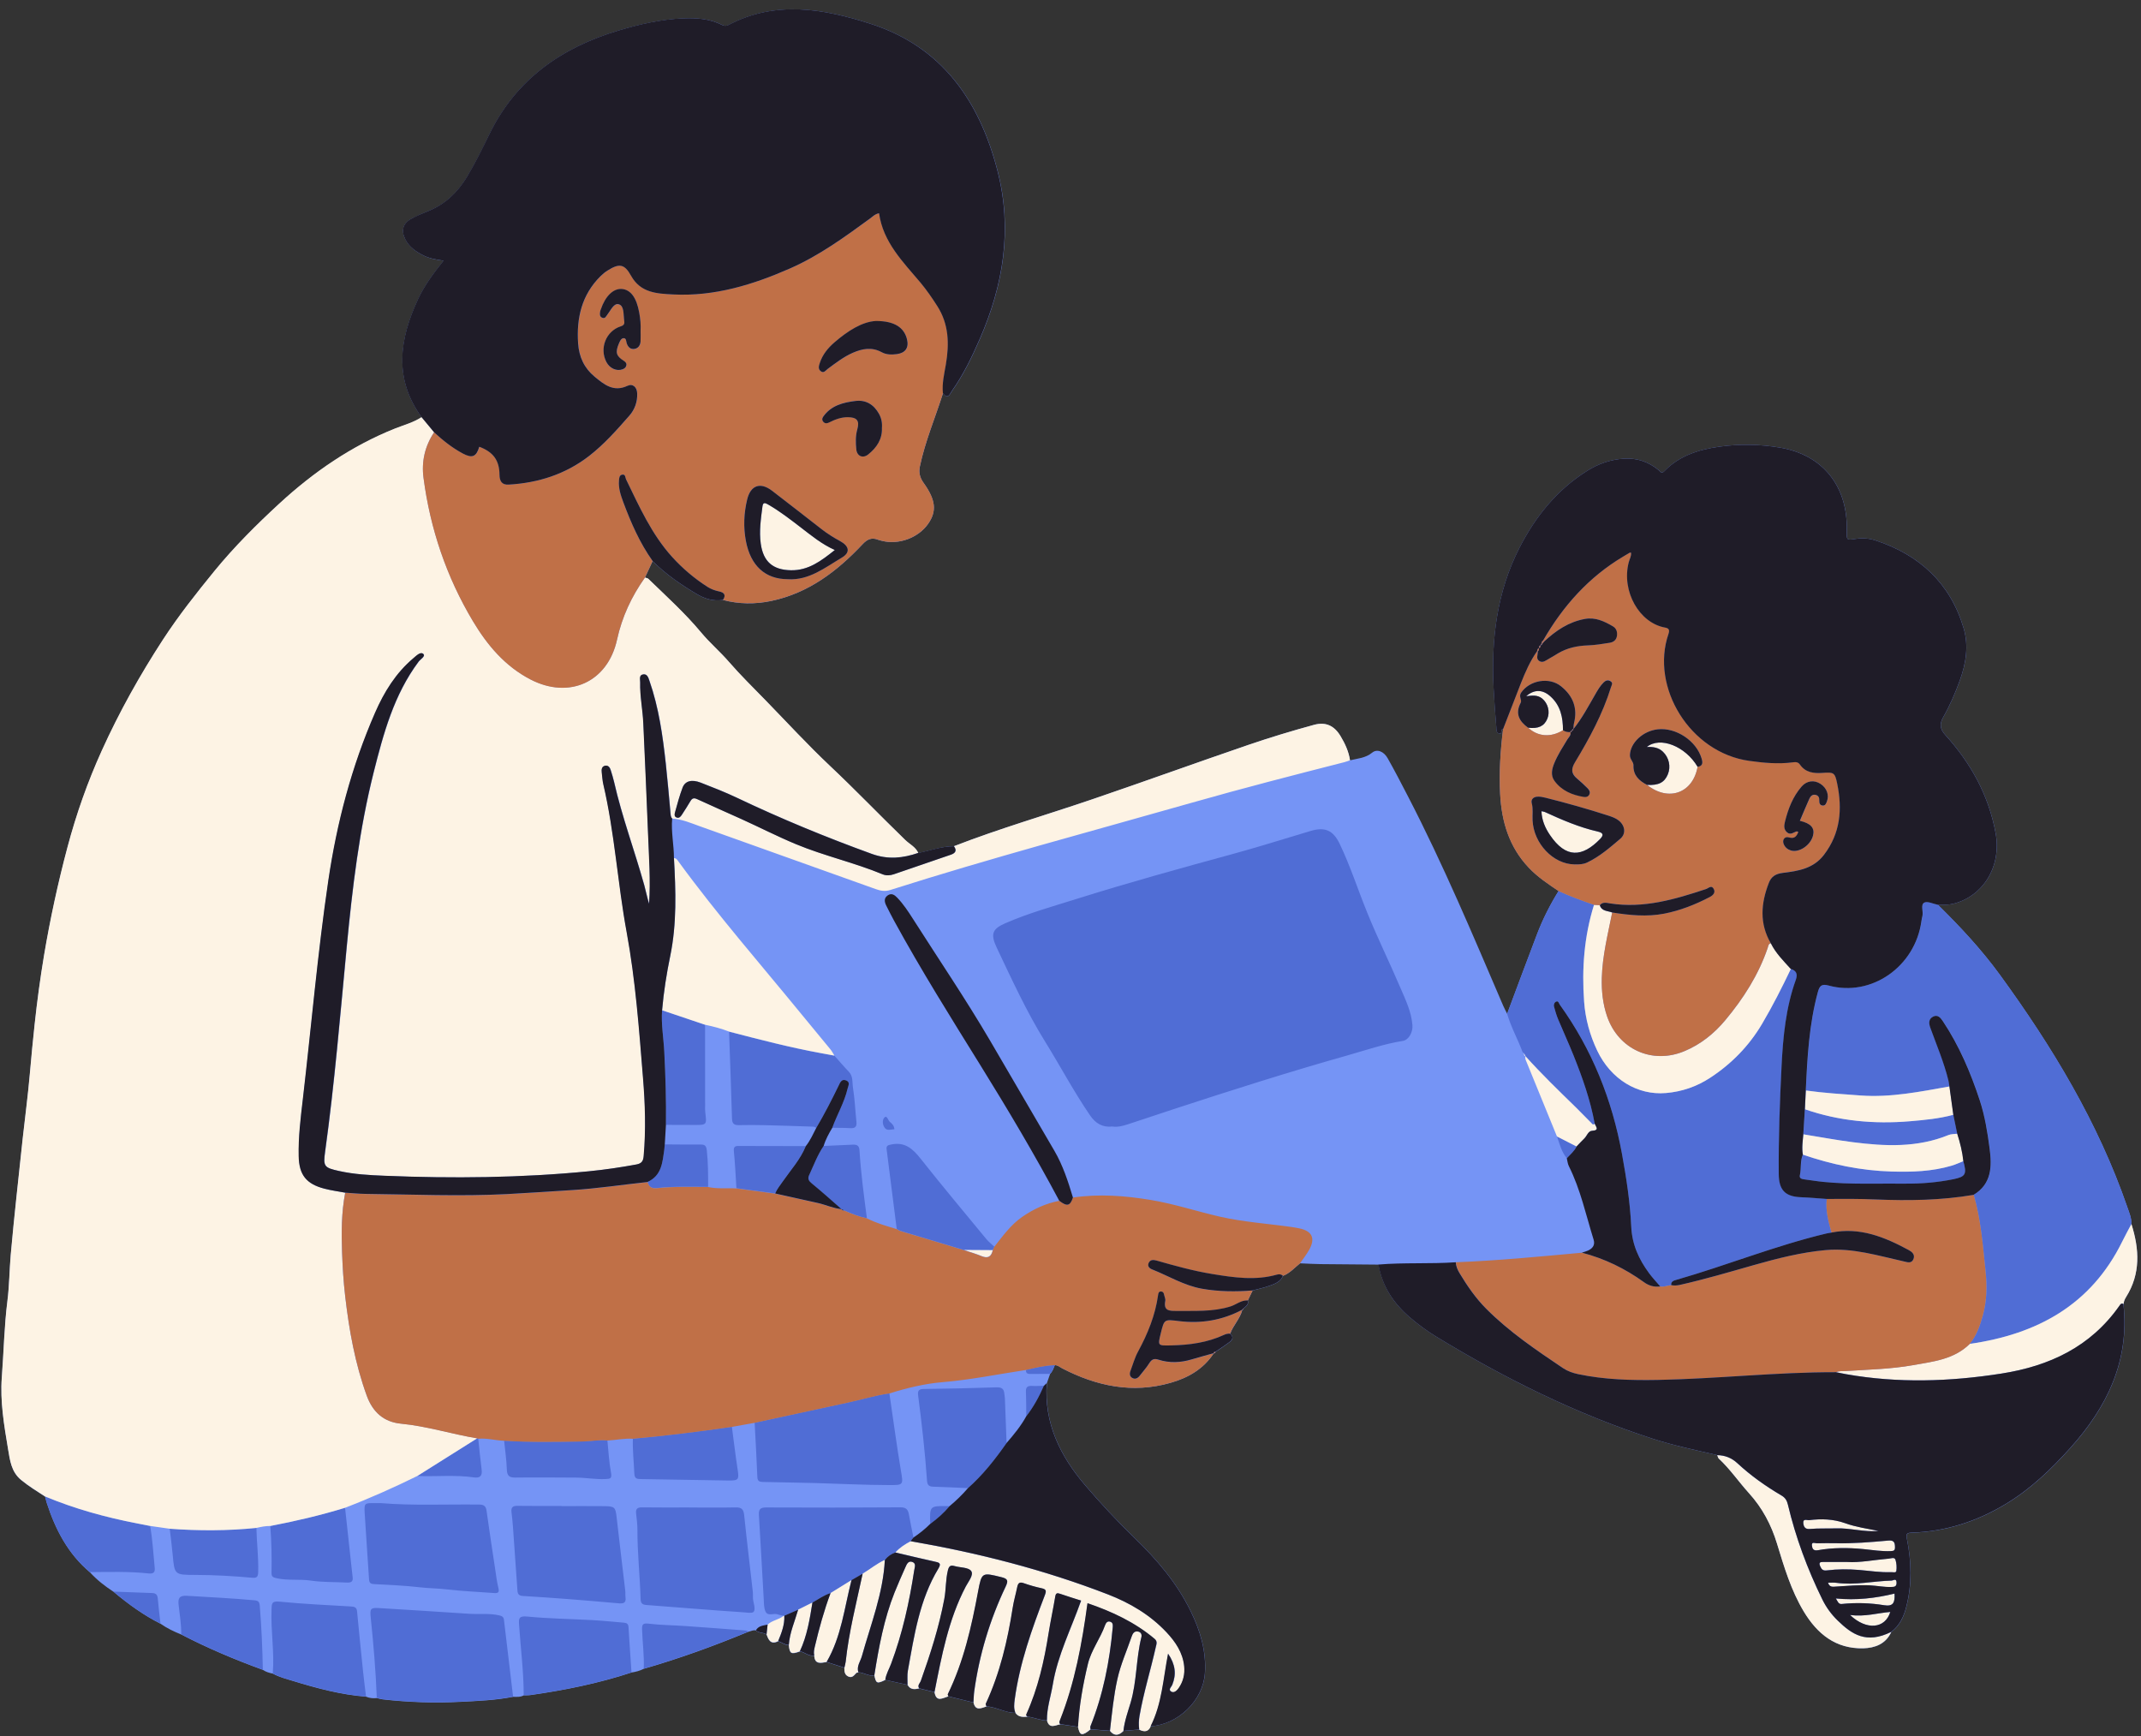
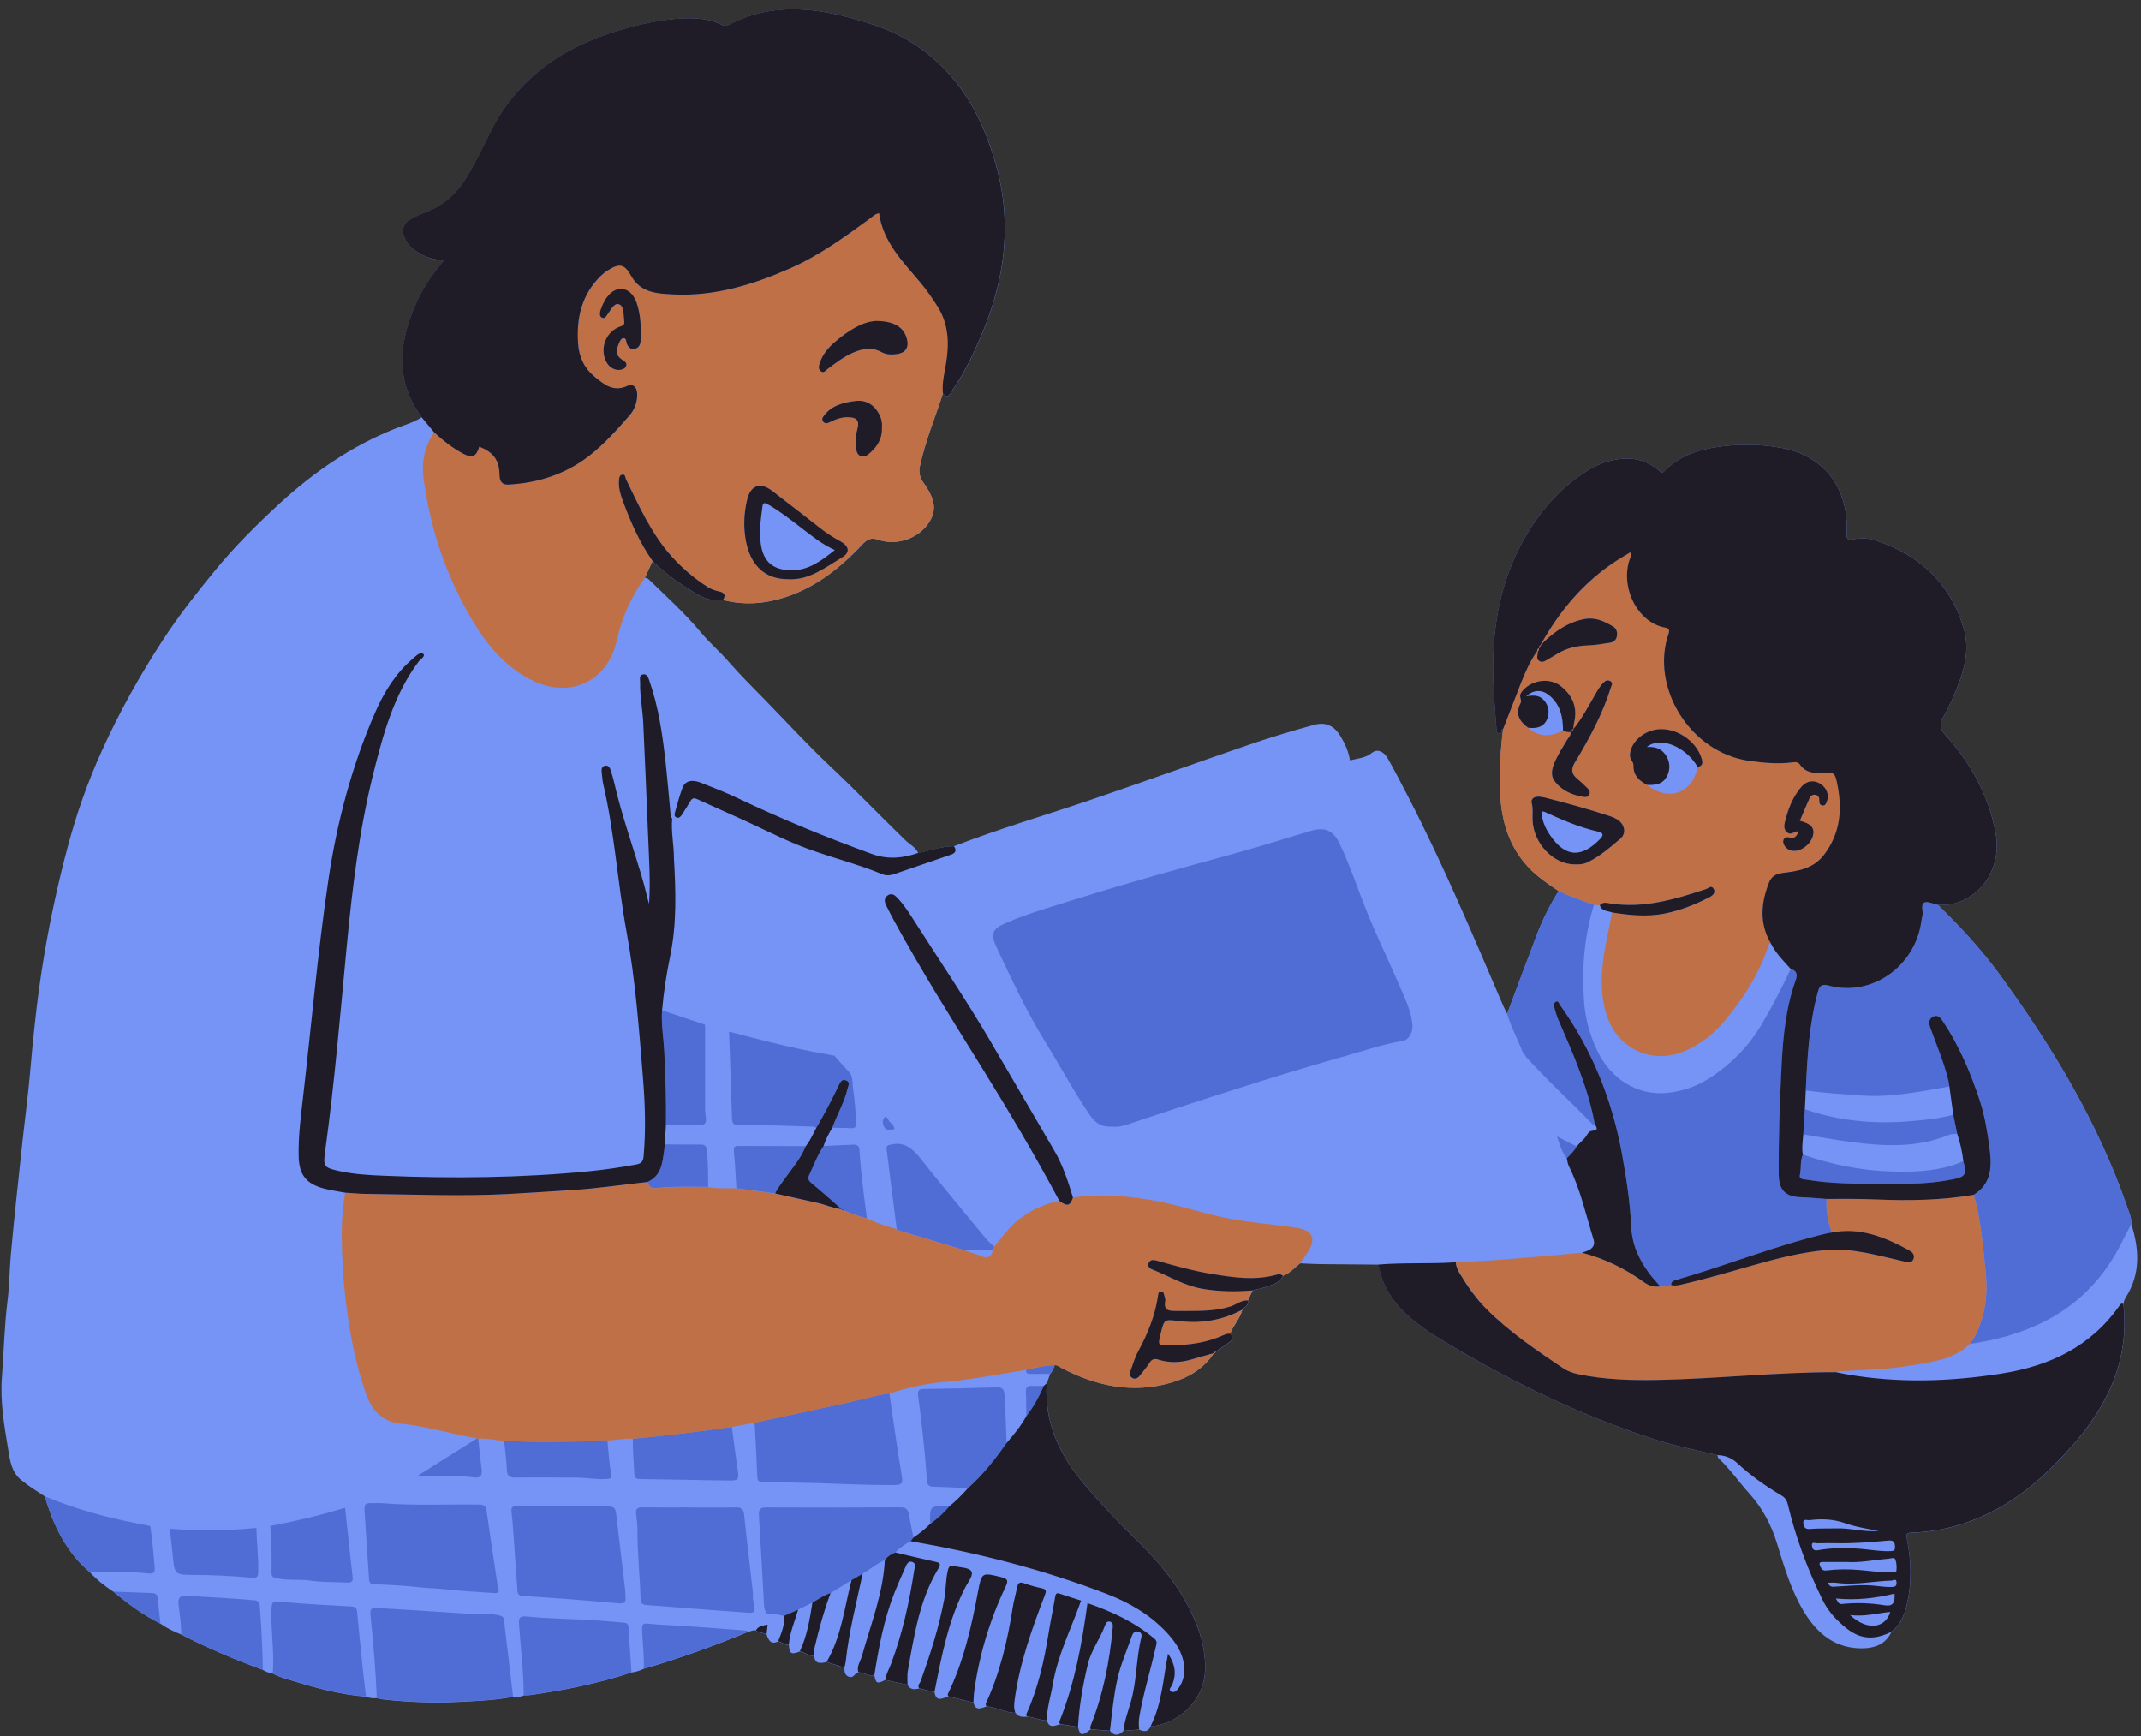
<svg xmlns="http://www.w3.org/2000/svg" fill="#000000" height="377.6" preserveAspectRatio="xMidYMid meet" version="1" viewBox="-0.3 -2.0 465.6 377.6" width="465.6" zoomAndPan="magnify">
  <rect x="-0.3" y="-2.0" width="465.6" height="377.6" fill="#333333" stroke="none" />
  <g id="change1_1">
    <path d="M462.02,280.09c3.22-5.09,2.91-10.45,1.18-15.91c0.06-1.29-0.46-2.44-0.86-3.62 c-6.36-18.45-16.34-34.92-27.75-50.6c-4-5.49-8.63-10.45-13.47-15.21c1.14,0.02,2.27,0.05,3.4-0.23c6.49-1.64,10.5-8.15,9.17-15.36 c-1.5-8.17-5.38-15.21-10.93-21.32c-1.22-1.34-1.28-2.45-0.46-3.89c1.45-2.55,2.61-5.24,3.61-8c1.34-3.7,1.96-7.55,0.82-11.35 c-2.9-9.76-9.56-15.9-19.09-19.06c-1.38-0.46-2.87-0.6-4.35-0.36c-2.02,0.32-2.02,0.3-1.97-1.81c0.24-9.64-5.21-16.47-14.55-18.04 c-4.36-0.73-8.76-0.81-13.15-0.2c-4.49,0.63-8.69,1.95-11.95,5.31c-0.66,0.69-0.91,0.08-1.28-0.22c-2.19-1.81-4.7-2.66-7.54-2.48 c-2.88,0.18-5.53,1.1-7.96,2.63c-6.58,4.13-11.28,9.95-14.77,16.79c-4.9,9.61-6.15,19.92-5.6,30.55c0.14,2.81,0.35,5.62,0.59,8.43 c0.04,0.48-0.09,1.17,0.62,1.37c0.83,0.23,0.13-1,0.84-0.93c-0.57,4.68-0.88,9.38-0.63,14.1c0.32,6.02,1.96,11.5,6.21,15.99 c1.91,2.03,4.21,3.55,6.5,5.09c2.51,1.16,5.1,2.09,7.71,3c0.17,0.01,0.34,0.02,0.52,0.03c-0.17-0.01-0.34-0.02-0.52-0.03 c-2.61-0.9-5.2-1.84-7.71-3c-1.84,2.96-3.42,6.06-4.66,9.31c-2.21,5.78-4.36,11.58-6.53,17.38c-0.29-0.58-0.6-1.15-0.86-1.74 c-6.57-15.32-13.02-30.68-20.69-45.5c-1.45-2.8-2.89-5.59-4.44-8.33c-0.85-1.51-2.33-2.07-3.37-1.21c-1.45,1.19-3.18,1.26-4.83,1.67 c-0.28-1.91-1.08-3.64-2.06-5.26c-1.35-2.25-3.2-3.16-5.77-2.45c-4.8,1.31-9.56,2.75-14.27,4.36c-11.32,3.88-22.57,7.95-33.89,11.81 c-10.04,3.42-20.24,6.37-30.14,10.22c-2.67,0.01-5.17,0.98-7.75,1.48c-0.59-1.31-1.89-1.9-2.85-2.83 c-5.49-5.33-10.78-10.84-16.35-16.09c-4.81-4.54-9.29-9.41-13.91-14.16c-2.72-2.8-5.52-5.53-8.07-8.47 c-1.92-2.22-4.16-4.12-6.03-6.37c-3.51-4.21-7.57-7.87-11.49-11.68c-0.17-0.17-0.49-0.19-0.74-0.28c0.56-1.2,1.12-2.41,1.68-3.61 c2.83,2.86,6.12,5.11,9.56,7.16c1.75,1.05,3.64,1.63,5.72,1.3c3.48,0.91,6.98,0.95,10.49,0.22c8.12-1.7,14.36-6.47,19.88-12.34 c1.05-1.12,2.01-1.52,3.39-0.97c0.25,0.1,0.52,0.15,0.78,0.22c3.66,0.95,7.95-0.62,10.1-3.7c1.91-2.74,1.66-5.19-1.02-8.92 c-0.8-1.11-1.06-2.27-0.79-3.53c1.15-5.48,3.35-10.64,5.04-15.95c1.09,1.55,1.59,0.02,1.98-0.52c2.45-3.47,4.29-7.28,5.99-11.16 c5.18-11.82,7.17-24.01,3.89-36.69c-3.93-15.18-12.05-26.96-27.65-31.96c-10.23-3.28-20.63-5.12-30.86,0.28 c-0.47,0.25-0.89,0.23-1.38-0.02c-2.65-1.34-5.52-1.55-8.42-1.43c-4.81,0.21-9.47,1.27-14.05,2.63 c-12.46,3.72-22.37,10.64-28.18,22.65c-1.51,3.13-3.05,6.25-4.85,9.22c-2.05,3.4-4.79,6-8.55,7.47c-1.16,0.45-2.3,0.97-3.41,1.54 c-1.93,1-2.42,2.56-1.45,4.5c0.84,1.68,2.28,2.7,3.91,3.52c1.34,0.68,2.79,0.94,4.43,1.16c-2.19,2.74-4.14,5.35-5.52,8.32 c-4.06,8.69-5.38,17.32,0.75,25.72c-1.78,1.17-3.85,1.71-5.79,2.48c-9.48,3.79-17.73,9.48-25.17,16.33 c-4.98,4.59-9.79,9.38-14.09,14.64c-3.94,4.82-7.8,9.7-11.19,14.91c-5.03,7.72-9.52,15.76-13.33,24.18 c-3.07,6.78-5.53,13.75-7.44,20.94c-2.07,7.78-3.78,15.63-5.11,23.57c-0.84,5-1.52,10.02-2.05,15.06 c-0.38,3.54-0.73,7.08-1.03,10.63c-0.41,4.72-1.04,9.43-1.56,14.14c-0.47,4.23-0.92,8.47-1.36,12.71 c-0.43,4.18-0.88,8.36-1.24,12.55c-0.29,3.34-0.3,6.7-0.72,10.02c-0.69,5.53-0.8,11.09-1.22,16.63c-0.4,5.26,0.5,10.46,1.36,15.63 c0.4,2.42,0.68,4.93,2.84,6.7c1.64,1.35,3.43,2.44,5.2,3.59c4.84,2.02,9.81,3.56,14.89,4.77c-5.08-1.2-10.05-2.75-14.89-4.77 c0.12,0.47,0.22,0.95,0.37,1.41c1.88,5.79,4.62,11.05,9.37,15.05c1.51,1.66,3.27,3.03,5.15,4.25c3.17,2.66,6.51,5.08,10.22,6.95 c1.4,0.98,2.92,1.71,4.51,2.34c5.74,2.98,11.68,5.48,17.74,7.69c0.66,0.45,1.4,0.66,2.16,0.81c1.39,0.77,2.92,1.15,4.42,1.61 c5.19,1.59,10.42,2.99,15.86,3.41c0.75,0.32,1.54,0.39,2.34,0.3c0.42,0.1,0.84,0.23,1.26,0.28c5.62,0.64,11.26,0.83,16.9,0.54 c3.84-0.19,7.69-0.35,11.48-1.09c0.78,0.01,1.58,0.09,2.31-0.32c0.48-0.02,0.98,0.01,1.45-0.06c7.46-1.06,14.82-2.55,21.99-4.91 c0.92-0.14,1.82-0.37,2.65-0.8c7.75-2.23,15.32-4.98,22.77-8.07c0.54-0.08,1.04-0.45,1.63-0.26c0.07-0.12,0.15-0.23,0.23-0.33 c0.17-0.19,0.36-0.34,0.57-0.45c0.1-0.05,0.21-0.1,0.33-0.14c-0.45,0.16-0.85,0.42-1.13,0.92c0.66,0.61,1.61,0.43,2.32,0.87 c0.42,1.21,0.92,2.29,2.52,1.48c0.78,0.25,1.44,0.82,2.31,0.85c0.2,1.89,0.5,2.06,2.4,1.37c1.09,0.12,1.93,1.15,3.13,0.88 c0.09,2.01,1.44,1.63,2.7,1.42c1.29,0.41,2.57,0.83,3.86,1.24c0,0.77,0.03,1.53,0.86,1.91c0.85,0.39,1.25-0.28,1.73-0.76 c0.1-0.1,0.3-0.1,0.45-0.14c1.19,0,2.23,0.92,3.47,0.62c0.35,1.81,0.59,1.91,2.39,1.01c0.04-0.31,0.11-0.62,0.2-0.91 c-0.09,0.3-0.16,0.6-0.2,0.91c1.61,0.36,3.22,0.71,4.83,1.07c0-0.26,0-0.52,0-0.77c0.01,0.26,0.01,0.52,0,0.77 c0.58,1.08,1.51,1.04,2.51,0.78c1.12,0.27,2.24,0.54,3.35,0.81c0.39,2.3,1.8,1.27,3.01,0.92c1.82,0.44,3.64,0.89,5.47,1.33 c0.44,1.92,1.68,1.22,2.82,0.86c2.18,0.12,4.09,1.42,6.3,1.39c0.66,0.96,1.63,0.9,2.62,0.83c1.44,0.16,2.77,0.83,4.24,0.83 c0.51,1.88,1.79,1.02,2.89,0.82l0,0c1.29,0.19,2.58,0.38,3.87,0.57c0.4,1.95,0.89,2.05,2.72,0.54c1.41,0.11,2.81,0.22,4.22,0.32 c0.98,1.23,1.96,1.01,2.95,0.01c1.14-0.09,2.27-0.19,3.41-0.28c1.05,0.5,1.96,0.55,2.49-0.73c6-0.37,11.4-5.6,11.81-11.51 c0.33-4.8-1.01-9.25-3.08-13.5c-3-6.14-7.37-11.25-12.23-15.95c-3.75-3.63-7.31-7.44-10.7-11.41c-5.48-6.41-8.99-13.54-8.37-22.24 c0.23-0.67,0.47-1.34,0.7-2c0.53-0.54,0.76-1.24,1.03-1.91c0.65-0.02,1.09,0.43,1.62,0.7c7.47,3.86,15.26,5.51,23.54,3.14 c3.82-1.09,7.15-2.98,9.4-6.42l-0.03,0c0.26,0.05,0.36-0.11,0.43-0.32c1.01-0.69,2.04-1.35,3.02-2.09c0.68-0.51,0.98-1.15,0.15-1.84 c0.66-1.84,2.16-3.26,2.65-5.2c0.19-0.01,0.26-0.14,0.27-0.31c0.52-0.45,1.17-0.83,0.92-1.71c0.35-0.73,0.7-1.46,1.05-2.19 c1.2-0.32,2.42-0.57,3.58-0.99c1.2-0.43,2.48-0.83,3.02-2.2c1.49-0.56,2.51-1.77,3.71-2.72c1.46,0.06,2.93,0.15,4.39,0.17 c4.23,0.05,8.47,0.07,12.7,0.11c0.78,4.73,3.26,8.45,6.84,11.51c1.78,1.52,3.66,2.91,5.65,4.13c14.92,9.11,30.48,16.84,47.15,22.24 c4.6,1.49,9.32,2.46,14.02,3.56c0.1,0.25,0.13,0.56,0.31,0.73c2.47,2.29,4.36,5.09,6.6,7.56c2.9,3.2,4.84,6.88,6.08,10.96 c1.55,5.07,3.05,10.15,5.81,14.74c2.95,4.9,6.97,8.16,12.96,8.01c2.53-0.07,4.89-0.93,6.07-3.55c1.83-1.38,2.72-3.3,3.27-5.45 c1.25-4.88,1.13-9.78,0.16-14.68c-0.19-0.95-0.28-1.42,1.02-1.46c7.38-0.22,14.17-2.44,20.47-6.24c5.36-3.23,9.82-7.51,13.97-12.12 c8.02-8.91,12.96-18.96,11.6-31.34h0C461.54,281.04,461.72,280.57,462.02,280.09z M334.12,139.66c0,0-0.13-0.09-0.13-0.09 L334.12,139.66C334.12,139.66,334.12,139.66,334.12,139.66z M334.36,138.93c0.18-0.04,0.28-0.12,0.32-0.23 C334.64,138.81,334.54,138.89,334.36,138.93C334.36,138.93,334.36,138.93,334.36,138.93z M341.77,156.8 c0.05-0.06,0.08-0.15,0.1-0.25l0,0C341.85,156.65,341.82,156.73,341.77,156.8z M342.56,247.3c0.56-0.58,1.11-1.18,1.69-1.74 C343.67,246.12,343.12,246.72,342.56,247.3c-0.48,1.04-1.38,1.74-2.12,2.57c0.14,0.57,0.19,1.2,0.45,1.71 c-0.26-0.52-0.3-1.14-0.45-1.71c-0.01-0.01-0.01-0.02-0.02-0.02c0.01,0.01,0.01,0.02,0.02,0.02 C341.17,249.04,342.08,248.34,342.56,247.3z M339.59,248.55C339.59,248.55,339.59,248.55,339.59,248.55 c0.05,0.11,0.11,0.22,0.17,0.32c0,0,0,0,0,0C339.7,248.77,339.65,248.66,339.59,248.55z M339.09,247.44 C339.09,247.44,339.09,247.44,339.09,247.44c0.04,0.11,0.09,0.21,0.13,0.32c0,0,0,0,0,0C339.18,247.65,339.13,247.55,339.09,247.44z M331.08,227L331.08,227c-0.09-0.07-0.18-0.14-0.26-0.21C330.91,226.86,331,226.93,331.08,227z M226.16,260.33 C226.16,260.33,226.16,260.33,226.16,260.33c-0.18,0.08-0.36,0.15-0.54,0.23c0,0,0,0,0,0C225.8,260.48,225.98,260.4,226.16,260.33z M146.06,181.11c0.05,0.52,0.09,1.04,0.13,1.56c0,0,0,0,0,0C146.15,182.15,146.11,181.63,146.06,181.11L146.06,181.11z M146.21,183.01c0.03,0.53,0.06,1.07,0.06,1.61c0.01,0,0.01,0,0.01,0c0,0-0.01,0-0.01,0C146.28,184.08,146.25,183.55,146.21,183.01 C146.21,183.01,146.21,183.01,146.21,183.01z M146.58,184.68c0.03,0.01,0.05,0.02,0.08,0.04c0,0,0,0,0,0 C146.64,184.7,146.61,184.69,146.58,184.68C146.58,184.68,146.58,184.67,146.58,184.68z M146.83,184.83 c0.02,0.02,0.04,0.03,0.06,0.05c0,0,0,0,0,0C146.87,184.86,146.85,184.85,146.83,184.83C146.83,184.83,146.83,184.83,146.83,184.83z M215.57,269.86c0.12-0.25,0.25-0.5,0.37-0.75c0.92-1.16,1.8-2.34,2.77-3.45c-0.97,1.11-1.85,2.29-2.77,3.45 C215.82,269.36,215.7,269.61,215.57,269.86c-0.12,0.52-0.29,0.91-0.54,1.16C215.28,270.77,215.46,270.38,215.57,269.86 L215.57,269.86z M193.28,254.01c0.48,3.75,0.95,7.49,1.43,11.24c0,0,0,0,0,0C194.24,261.5,193.76,257.75,193.28,254.01z M176.08,245.44C176.08,245.44,176.08,245.44,176.08,245.44c-0.12,0.23-0.25,0.45-0.39,0.67c0,0,0,0,0,0 C175.83,245.89,175.96,245.67,176.08,245.44z M176.23,245.18c0.02-0.04,0.04-0.08,0.06-0.12 C176.27,245.1,176.25,245.14,176.23,245.18C176.23,245.18,176.23,245.18,176.23,245.18z M149.5,256.05c-1.39,0-2.79,0.01-4.18,0.08 C146.71,256.06,148.11,256.05,149.5,256.05z M149.51,256.05c1.39,0,2.78,0.02,4.17,0.03c1.02,0.23,2.05,0.27,3.08,0.28 c-1.03-0.01-2.06-0.05-3.08-0.28C152.29,256.07,150.9,256.05,149.51,256.05z M181.16,227.56c-0.14-0.23-0.28-0.46-0.41-0.69 C180.88,227.09,181.01,227.33,181.16,227.56c1.04,1.16,2.05,2.36,3.13,3.48C183.21,229.91,182.2,228.72,181.16,227.56z M144.53,242.61c-0.08,1.41-0.17,2.83-0.25,4.24C144.36,245.44,144.44,244.03,144.53,242.61c0.02-1.32,0.02-2.65,0.01-3.97 C144.55,239.97,144.55,241.29,144.53,242.61z M175.53,246.38C175.53,246.38,175.53,246.38,175.53,246.38 c-0.19,0.29-0.39,0.58-0.61,0.85c-0.55,1.36-1.3,2.58-2.13,3.75c0.83-1.18,1.58-2.4,2.13-3.75 C175.14,246.96,175.34,246.67,175.53,246.38z M143.69,217.7c3.11,1.05,6.23,2.1,9.34,3.15C149.92,219.79,146.8,218.75,143.69,217.7 C143.69,217.7,143.69,217.7,143.69,217.7z M140.52,255.03c1.94-0.86,2.72-2.32,3.13-3.97C143.24,252.71,142.46,254.17,140.52,255.03 c-5.44,0.58-10.86,1.41-16.32,1.75C129.66,256.44,135.08,255.61,140.52,255.03z M103.48,310.77c0.07,0.03,0.14,0.06,0.22,0.08 C103.62,310.83,103.55,310.8,103.48,310.77c-3.47-0.57-6.87-1.47-10.31-2.19C96.61,309.3,100.01,310.19,103.48,310.77z M74.76,257.35C74.76,257.35,74.76,257.35,74.76,257.35c-0.75-0.14-1.5-0.26-2.25-0.39C73.26,257.09,74.02,257.21,74.76,257.35z M32.35,329.84c0.13,0.76,0.24,1.52,0.34,2.28C32.59,331.36,32.48,330.59,32.35,329.84c-0.95-0.19-1.9-0.38-2.86-0.56 C30.44,329.46,31.39,329.65,32.35,329.84c1.42,0.2,2.85,0.4,4.27,0.61c1.57,0.11,3.15,0.2,4.72,0.25c-1.57-0.05-3.14-0.14-4.72-0.25 C35.19,330.24,33.77,330.04,32.35,329.84z M57.72,329.86c0.25-0.02,0.51-0.03,0.76-0.02c1.37-0.26,2.74-0.54,4.1-0.83 c-1.36,0.29-2.73,0.57-4.1,0.83C58.22,329.83,57.97,329.84,57.72,329.86z M176.38,346.49c-1.04,0.52-2.07,1.04-3.11,1.55 c-0.46,1.59-1.06,3.14-1.5,4.74c0.44-1.6,1.04-3.15,1.5-4.74c-1,0.44-2,0.88-3,1.31v0l-0.08,0.06c0,0,0.08-0.06,0.08-0.06 c1-0.44,2-0.88,3-1.31C174.31,347.52,175.34,347.01,176.38,346.49L176.38,346.49z M186.78,342.5c0.17-0.76,0.34-1.52,0.5-2.28 c-0.81,0.46-1.61,0.93-2.42,1.4c0,0,0,0,0,0c-1.52,0.94-3.04,1.88-4.55,2.82c1.52-0.94,3.04-1.88,4.55-2.82 c0.81-0.47,1.61-0.93,2.42-1.4C187.12,340.98,186.95,341.74,186.78,342.5z M191.91,339.69c0.1-0.82,0.18-1.63,0.22-2.46l0,0 C192.09,338.06,192.01,338.87,191.91,339.69z M190.89,345.23c0.39-1.6,0.7-3.23,0.93-4.87C191.59,342,191.28,343.62,190.89,345.23z M227.53,259.81C227.53,259.81,227.53,259.81,227.53,259.81c0.19-0.06,0.38-0.13,0.57-0.19c0,0,0,0,0,0 C227.91,259.68,227.72,259.75,227.53,259.81z M230,259.14c0.02,0,0.03-0.01,0.05-0.01c0,0,0,0,0,0c0,0,0,0,0,0 C230.03,259.13,230.01,259.13,230,259.14z M343.72,270.4C343.72,270.4,343.72,270.4,343.72,270.4c0.25-0.09,0.52-0.17,0.77-0.25 c0.26-0.09,0.51-0.18,0.75-0.3C344.77,270.09,344.23,270.22,343.72,270.4z M361.94,277.69c-0.19,0.04-0.38,0.08-0.57,0.09 C361.56,277.77,361.75,277.73,361.94,277.69z M363.14,277.46c-0.09,0-0.17,0.02-0.26,0.03 C362.97,277.48,363.05,277.47,363.14,277.46L363.14,277.46z M384.83,203.12c-0.32-0.54-0.59-1.08-0.81-1.62 C384.24,202.04,384.51,202.58,384.83,203.12c0.54,1.09,1.24,2.05,2,2.96C386.07,205.17,385.37,204.21,384.83,203.12z M425.36,244.53 L425.36,244.53c0.31,0.97,0.59,1.96,0.82,2.95C425.95,246.49,425.67,245.5,425.36,244.53z M426.91,253.33 c0.15-0.28,0.2-0.63,0.16-1.09C427.11,252.7,427.06,253.05,426.91,253.33z" fill="#7594f5" />
  </g>
  <g id="change2_1">
    <path d="M428.92,257.83c3.97-2.38,4-6.23,3.49-10.07c-0.46-3.53-1.04-7.12-2.15-10.49 c-1.98-6.02-4.47-11.87-8.01-17.19c-0.5-0.76-1.11-1.5-2.1-1.02c-1.01,0.49-1,1.42-0.65,2.39c1.38,3.82,2.99,7.57,3.95,11.53 c0.1,0.42,0.14,0.85,0.21,1.27c-6.42,1.14-12.81,2.45-19.4,1.96c-3.95-0.29-7.91-0.53-11.84-1.08c0.33-7.21,0.72-14.4,2.63-21.42 c0.37-1.36,0.83-1.82,2.33-1.41c9.32,2.56,18.86-4.12,20.19-14.03c0.05-0.38,0.14-0.75,0.22-1.12c0.22-0.99-0.45-2.42,0.4-2.88 c0.69-0.37,1.94,0.28,2.94,0.47c4.84,4.76,9.47,9.72,13.47,15.21c11.42,15.67,21.39,32.15,27.75,50.6c0.4,1.17,0.92,2.33,0.86,3.62 c-0.68,1.29-1.39,2.57-2.03,3.88c-6.79,13.76-18.53,20.1-33.13,22.19c1.52-1.84,2.26-4.02,2.88-6.28c0.88-3.19,0.9-6.45,0.56-9.67 C430.89,268.78,430.49,263.21,428.92,257.83z M333.98,201.07c-2.21,5.78-4.36,11.58-6.53,17.38c0.84,2.89,2.32,5.53,3.37,8.34 c0.1,0.08,0.19,0.15,0.29,0.23c0,0-0.03-0.03-0.03-0.03c0.12,0.23,0.24,0.45,0.35,0.68c0,0-0.02-0.03-0.02-0.03 c3.5,3.9,7.27,7.54,11.02,11.2c1.12,1.09,2.2,2.24,3.31,3.34c0.18,0.18,0.4,0.61,0.75,0.16c-0.92-5.15-2.66-10.05-4.61-14.87 c-1.05-2.61-2.24-5.17-3.32-7.78c-0.37-0.89-0.65-1.83-0.9-2.77c-0.12-0.44,0.09-0.95,0.48-1.12c0.47-0.19,0.56,0.39,0.76,0.67 c7.03,9.77,11.38,20.68,13.53,32.46c0.95,5.21,1.76,10.49,2.01,15.76c0.19,3.98,1.67,7.17,3.9,10.2c0.74,1,1.61,1.9,2.42,2.85 c0.82,0.18,1.58-0.24,2.37-0.28c-0.08-0.83,0.6-1,1.13-1.15c10.94-3.14,21.53-7.45,32.63-10.08c0.37-0.09,0.75-0.13,1.12-0.2 c-0.69-2.39-1.33-4.79-1.05-7.32c-1.84-0.13-3.67-0.3-5.51-0.37c-3.48-0.12-4.87-1.53-4.9-5.05c-0.06-7.86,0.22-15.72,0.62-23.57 c0.32-6.35,0.92-12.64,3.1-18.68c0.44-1.23,0.12-1.99-1.12-2.36c-1.94,4.06-3.97,8.07-6.26,11.95c-2.84,4.81-6.63,8.69-11.3,11.74 c-2.92,1.91-6.12,3.01-9.59,3.31c-6.23,0.54-12.01-3.02-14.96-9.21c-1.6-3.37-2.58-6.92-2.85-10.63c-0.52-7.15,0-14.2,2.15-21.08 c-2.61-0.9-5.2-1.84-7.71-3C336.8,194.72,335.23,197.82,333.98,201.07z M82.9,367.5c5.62,0.64,11.26,0.83,16.9,0.54 c3.84-0.19,7.69-0.35,11.48-1.09c-0.66-5.58-1.33-11.15-1.99-16.73c-0.08-0.66-0.49-0.83-1.1-0.96c-2.15-0.47-4.33-0.19-6.49-0.33 c-6.53-0.42-13.06-0.86-19.59-1.24c-1.85-0.11-1.98,0.17-1.79,2.05c0.6,5.81,1.1,11.63,1.32,17.46 C82.06,367.31,82.48,367.45,82.9,367.5z M63.44,363.51c5.19,1.59,10.42,2.99,15.86,3.41c-0.21-1.77-0.45-3.53-0.63-5.3 c-0.46-4.4-0.9-8.81-1.32-13.22c-0.08-0.88-0.59-1.02-1.32-1.06c-5.18-0.31-10.38-0.53-15.54-1.05c-1.82-0.18-1.69,0.53-1.74,1.8 c-0.18,4.61,0.66,9.2,0.27,13.82C60.41,362.67,61.94,363.05,63.44,363.51z M115.04,366.58c7.46-1.06,14.82-2.55,21.99-4.91 c-0.22-3.29-0.46-6.57-0.65-9.86c-0.04-0.75-0.46-0.9-1.04-0.95c-2.26-0.19-4.51-0.42-6.77-0.55c-4.75-0.26-9.52-0.32-14.25-0.78 c-1.79-0.17-1.83,0.45-1.74,1.75c0.34,5.12,1.01,10.21,1.01,15.36C114.08,366.62,114.57,366.64,115.04,366.58z M29.49,329.27 c-6.85-1.32-13.55-3.17-19.99-5.86c0.12,0.47,0.22,0.95,0.37,1.41c1.88,5.79,4.62,11.05,9.37,15.05c4.23-0.03,8.46-0.17,12.68,0.28 c0.82,0.09,1.55,0.02,1.43-1.14c-0.3-3.06-0.46-6.14-1-9.17C31.39,329.65,30.44,329.46,29.49,329.27z M56.86,361.09 c-0.09-4.65-0.29-9.29-0.67-13.93c-0.07-0.82-0.31-1.08-1.14-1.16c-4.9-0.45-9.8-0.68-14.71-0.98c-1.62-0.1-1.96,0.54-1.8,1.95 c0.24,2.14,0.6,4.27,0.57,6.44C44.85,356.38,50.79,358.88,56.86,361.09z M162.46,352.79c-0.2-0.08-0.39-0.2-0.6-0.22 c-4.35-0.33-8.7-0.67-13.06-0.97c-2.69-0.19-5.4-0.2-8.07-0.52c-1.18-0.14-1.43,0.14-1.4,1.2c0.08,2.86,0.5,5.71,0.36,8.58 C147.44,358.63,155.01,355.88,162.46,352.79z M34.6,351.06c-0.2-1.82-0.44-3.64-0.59-5.46c-0.07-0.81-0.42-1.15-1.21-1.18 c-2.81-0.09-5.61-0.21-8.42-0.31C27.55,346.78,30.89,349.2,34.6,351.06z M229.07,294.85c-2.13,0.06-4.19,0.55-6.25,1.04 c-0.07,0.9,0.53,0.9,1.16,0.89c1.35-0.02,2.7-0.01,4.05-0.02C228.56,296.23,228.8,295.53,229.07,294.85z M58.48,329.84 c0.27,3.4,0.33,6.81,0.27,10.22c-0.02,0.87,0.41,0.98,1.16,1.15c2.46,0.54,4.96,0.14,7.44,0.51c2.55,0.38,5.18,0.28,7.77,0.42 c0.84,0.04,1.4-0.13,1.27-1.14c-0.13-1.02-0.23-2.04-0.34-3.06c-0.44-4.02-0.87-8.04-1.31-12.06 C69.4,327.52,63.97,328.79,58.48,329.84z M36.61,330.44c0.22,1.87,0.47,3.74,0.64,5.61c0.4,4.41,0.38,4.42,4.9,4.43 c4.16,0.01,8.3,0.24,12.44,0.62c1.09,0.1,1.24-0.37,1.26-1.3c0.09-3.19-0.33-6.36-0.39-9.55C49.19,330.9,42.91,330.9,36.61,330.44z M103.48,310.77c-4.34,2.73-8.69,5.47-13.03,8.2c4.1,0.16,8.21-0.29,12.29,0.3c1.33,0.19,1.88-0.3,1.7-1.69 c-0.29-2.24-0.5-4.49-0.74-6.74C103.62,310.83,103.55,310.8,103.48,310.77z M244.91,242.51c3.45-1.12,6.89-2.29,10.34-3.42 c12.41-4.06,24.86-8.02,37.43-11.57c4-1.13,7.94-2.5,12.07-3.16c1.34-0.21,2.23-1.94,2.11-3.42c-0.23-2.99-1.54-5.61-2.68-8.28 c-2.32-5.44-4.94-10.73-7.16-16.22c-2.02-4.97-3.66-10.1-5.98-14.94c-1.43-2.98-3.23-3.73-6.36-2.79 c-5.5,1.64-10.98,3.37-16.51,4.89c-11.44,3.13-22.87,6.27-34.19,9.83c-5.27,1.66-10.61,3.13-15.68,5.35 c-2.71,1.19-3.29,2.25-1.85,5.28c3.28,6.91,6.46,13.88,10.5,20.4c3.31,5.34,6.26,10.91,9.81,16.1c1.17,1.71,2.69,2.65,4.83,2.41 C242.72,243.14,243.83,242.86,244.91,242.51z M158.89,241.3c0.03,1.1,0.52,1.39,1.51,1.37c1.9-0.04,3.79-0.04,5.69,0.01 c3.4,0.08,6.81,0.2,10.21,0.31c0.33,0.01,0.65,0.03,0.9,0.3c1.77-2.99,3.35-6.07,4.86-9.19c0.33-0.69,0.65-1.54,1.64-1.14 c0.96,0.38,0.45,1.19,0.3,1.83c-0.7,2.98-2.27,5.61-3.31,8.46c1.3,0.02,2.6-0.01,3.89,0.08c1.06,0.07,1.48-0.29,1.37-1.37 c-0.26-2.46-0.36-4.94-0.75-7.38c-0.19-1.18,0.08-2.51-0.91-3.53c-1.08-1.12-2.09-2.32-3.13-3.48c-0.96-0.18-1.92-0.36-2.88-0.53 c-6.76-1.22-13.39-2.97-20.03-4.69C158.47,228.66,158.71,234.97,158.89,241.3z M215.57,269.86c0.12-0.25,0.25-0.5,0.37-0.75 c-0.59-0.56-1.25-1.06-1.76-1.68c-4.78-5.8-9.61-11.57-14.28-17.47c-1.69-2.14-3.39-3.68-6.33-3.09c-0.68,0.14-1.17,0.2-1.06,1.03 c0.26,2.04,0.51,4.07,0.77,6.11c0.48,3.75,0.95,7.49,1.43,11.24c0.43,0.34,0.94,0.46,1.46,0.62c4.39,1.3,8.78,2.64,13.17,3.96 C211.42,269.83,213.49,269.85,215.57,269.86z M186.61,248.13c-0.06-1.05-0.61-1.26-1.49-1.21c-2.1,0.1-4.2,0.19-6.31,0.28 c-1.35,1.98-2.17,4.22-3.17,6.38c-0.35,0.75-0.08,1.22,0.58,1.77c2.21,1.81,4.33,3.73,6.48,5.6c0,0-0.02-0.02-0.02-0.02 c0.21,0.1,0.41,0.2,0.62,0.3c1.59,0.69,3.2,1.34,4.92,1.69C187.58,257.99,186.91,253.08,186.61,248.13z M340.44,249.87 c0.73-0.84,1.64-1.53,2.12-2.57c-1.42-0.73-2.84-1.45-4.26-2.18C338.87,246.77,339.28,248.49,340.44,249.87z M193.22,241.97 c-0.41-0.35-0.62-1.48-1.15-0.99c-0.56,0.51-0.48,1.66,0.09,2.35c0.48,0.58,1.29,0.28,2.04,0.23 C194.14,242.73,193.66,242.34,193.22,241.97z M183.94,303.02c-6.71,1.44-13.42,2.9-20.13,4.36c0.2,3.94,0.44,7.88,0.59,11.82 c0.04,1.07,0.64,1.04,1.39,1.07c3.74,0.1,7.47,0.12,11.21,0.23c5.31,0.15,10.61,0.43,15.93,0.44c3.34,0.01,3.22,0.04,2.66-3.3 c-0.92-5.54-1.66-11.1-2.48-16.65C190.01,301.41,187.01,302.36,183.94,303.02z M137.33,310.85c-0.08,2.54,0.21,5.07,0.32,7.61 c0.05,1.11,0.6,1.17,1.45,1.18c6.33,0.09,12.66,0.22,18.99,0.31c2.24,0.03,2.36-0.2,2.02-2.4c-0.47-3.09-0.84-6.19-1.25-9.29 C151.71,309.31,144.54,310.21,137.33,310.85z M126.43,311.44c-5.7,0.09-11.4,0.2-17.1-0.16c0.21,2.09,0.52,4.17,0.59,6.27 c0.05,1.34,0.49,1.77,1.82,1.76c4.44-0.06,8.88-0.01,13.32,0.01c2.11,0.01,4.19,0.42,6.31,0.31c0.95-0.05,1.45-0.03,1.21-1.34 c-0.43-2.32-0.55-4.71-0.79-7.07C130,311.03,128.22,311.41,126.43,311.44z M168.26,257.52c0.4-0.96,1.05-1.75,1.64-2.59 c1.75-2.52,3.85-4.81,5.02-7.7c-4.75-0.01-9.51-0.02-14.26-0.03c-0.78,0-1.5-0.11-1.37,1.15c0.27,2.67,0.39,5.36,0.56,8.04 C162.66,256.77,165.46,257.15,168.26,257.52z M144.16,247.98c-0.4,2.77-0.54,5.68-3.64,7.05c0.27,1.06,0.9,1.42,2.02,1.31 c3.71-0.39,7.43-0.27,11.15-0.25c0.01-2.64,0.01-5.28-0.28-7.92c-0.11-0.99-0.4-1.29-1.35-1.28c-2.59,0.03-5.19-0.02-7.78-0.03 C144.24,247.23,144.22,247.61,144.16,247.98z M391.87,244.67c3.58,0.58,7.15,1.25,10.74,1.71c7.04,0.9,14.05,1.22,20.83-1.56 c0.58-0.24,1.27-0.2,1.91-0.29c-0.28-1.37-0.57-2.75-0.85-4.12c-3.11,0.85-6.31,1.15-9.49,1.41c-7.76,0.65-15.4-0.04-22.8-2.61 C392.1,241.03,391.99,242.85,391.87,244.67z M391.14,253.54c-0.15,0.62,0.29,0.84,0.85,0.91c1.45,0.18,2.89,0.43,4.33,0.57 c5.89,0.58,11.8,0.31,17.71,0.37c3.52,0.04,7.02-0.25,10.48-0.96c2.67-0.54,2.97-1.07,2.17-3.94c-0.86,0.34-1.69,0.73-2.57,0.99 c-4.27,1.27-8.67,1.4-13.07,1.27c-6.61-0.19-13.02-1.51-19.27-3.67C391.15,250.51,391.49,252.07,391.14,253.54z M173.27,348.04 c1.04-0.52,2.07-1.04,3.11-1.55c1.3-0.71,2.5-1.62,3.94-2.05c1.52-0.94,3.04-1.88,4.55-2.82c0.81-0.47,1.61-0.93,2.42-1.4 c1.63-0.96,3.09-2.21,4.84-2.99c0.6-0.78,1.38-1.3,2.3-1.64c0.93-1.04,2.09-1.78,3.29-2.45c0.21-0.26,0.42-0.53,0.63-0.79 c-0.33-1.64-0.69-3.27-0.97-4.92c-0.19-1.09-0.55-1.66-1.86-1.65c-9.72,0.07-19.44,0.08-29.16,0.03c-1.31-0.01-1.7,0.38-1.62,1.66 c0.38,6.1,0.69,12.2,1.05,18.3c0.05,0.91,0.02,1.92,0.4,2.7c0.53,1.08,1.79,0.24,2.66,0.6c0.4,0.16,0.84,0.2,1.26,0.3 c0,0,0.09,0.03,0.09,0.03s0.08-0.06,0.08-0.06C171.27,348.92,172.27,348.48,173.27,348.04z M149.6,325.81 c-3.42,0-6.85,0.03-10.27-0.02c-0.98-0.01-1.41,0.29-1.3,1.3c0.13,1.18,0.29,2.37,0.29,3.55c-0.02,5.04,0.55,10.06,0.69,15.09 c0.02,0.88,0.37,1.23,1.26,1.29c6.95,0.51,13.9,1.12,20.86,1.57c2.27,0.15,3.16,0.68,2.39-2.44c-0.15-0.62-0.03-1.3-0.1-1.95 c-0.63-5.58-1.31-11.15-1.89-16.74c-0.13-1.23-0.56-1.69-1.81-1.66c-3.37,0.07-6.74,0.02-10.1,0.02 C149.6,325.83,149.6,325.82,149.6,325.81z M81.13,324.86c-2.17,0-2.24,0-2.12,2.23c0.28,4.8,0.66,9.6,0.95,14.41 c0.05,0.83,0.46,0.94,1.15,0.98c3.29,0.19,6.6,0.3,9.87,0.69c1.94,0.23,3.88,0.22,5.82,0.45c3.43,0.4,6.9,0.54,10.35,0.8 c0.83,0.06,1.18-0.11,0.94-1.08c-0.34-1.36-0.5-2.76-0.71-4.15c-0.64-4.22-1.28-8.43-1.87-12.66c-0.14-1.03-0.6-1.34-1.59-1.35 c-7.27-0.09-14.54,0.26-21.35-0.31C81.78,324.86,81.45,324.86,81.13,324.86z M121.82,325.48c-3.2,0-6.41,0.03-9.61-0.02 c-1.01-0.02-1.39,0.35-1.28,1.33c0.13,1.07,0.24,2.15,0.32,3.22c0.34,4.64,0.67,9.27,0.98,13.91c0.05,0.73,0.36,1.08,1.09,1.13 c3.29,0.21,6.58,0.42,9.87,0.68c3.66,0.28,7.32,0.59,10.97,0.92c1.02,0.09,1.75,0.01,1.57-1.3c-0.07-0.48,0-0.98-0.06-1.46 c-0.63-5.36-1.28-10.71-1.89-16.07c-0.23-2.01-0.44-2.27-2.53-2.29c-3.15-0.03-6.3-0.01-9.45-0.01 C121.82,325.51,121.82,325.49,121.82,325.48z M218.23,302.04c-0.01-0.32-0.1-0.64-0.12-0.96c-0.08-1.05-0.57-1.43-1.68-1.39 c-5.31,0.18-10.62,0.29-15.93,0.36c-1.14,0.01-1.24,0.58-1.13,1.44c0.8,6.16,1.5,12.33,1.93,18.53c0.06,0.88,0.4,1.24,1.29,1.27 c2.54,0.07,5.08,0.21,7.62,0.32c3.25-2.89,5.91-6.27,8.39-9.81C218.48,308.53,218.36,305.29,218.23,302.04z M224.13,299.38 c-0.94-0.05-1.37,0.24-1.33,1.27c0.08,1.77,0.06,3.55,0.08,5.32c1.58-2.03,2.8-4.26,3.82-6.62 C225.85,299.37,224.99,299.43,224.13,299.38z M205.71,325.51c-3.83-0.03-3.83-0.03-3.72,3.88c1.55-1.13,2.98-2.38,4.2-3.86 C206.03,325.52,205.87,325.51,205.71,325.51z M143.69,217.7c-0.22,3.03,0.33,6.02,0.48,9.03c0.27,5.29,0.43,10.58,0.36,15.88 c2.06,0.01,4.12,0.02,6.17,0.02c2.72,0.01,2.71,0,2.37-2.78c-0.06-0.48-0.03-0.97-0.03-1.46c0-5.85-0.01-11.7-0.01-17.55 C149.92,219.79,146.8,218.75,143.69,217.7z" fill="#506dd5" />
  </g>
  <g id="change3_1">
-     <path d="M9.49,323.41c-1.77-1.15-3.56-2.24-5.2-3.59c-2.15-1.77-2.43-4.28-2.84-6.7 c-0.86-5.17-1.76-10.37-1.36-15.63c0.42-5.54,0.52-11.1,1.22-16.63c0.42-3.32,0.43-6.68,0.72-10.02c0.36-4.19,0.81-8.37,1.24-12.55 c0.44-4.24,0.9-8.47,1.36-12.71c0.52-4.71,1.15-9.42,1.56-14.14c0.3-3.55,0.66-7.09,1.03-10.63c0.54-5.04,1.22-10.06,2.05-15.06 c1.33-7.93,3.04-15.79,5.11-23.57c1.91-7.18,4.37-14.16,7.44-20.94c3.81-8.42,8.3-16.45,13.33-24.18 c3.39-5.2,7.26-10.09,11.19-14.91c4.3-5.26,9.12-10.06,14.09-14.64c7.43-6.85,15.69-12.54,25.17-16.33 c1.94-0.77,4.01-1.31,5.79-2.48c0.91,1.09,1.81,2.19,2.72,3.28c-2,3.02-2.77,6.35-2.3,9.92c1.46,11.11,4.99,21.54,10.74,31.16 c3.12,5.22,7,9.83,12.54,12.69c8.41,4.35,16.78,0.57,18.8-8.66c1.09-4.98,3.16-9.4,6.07-13.5c0.25,0.09,0.57,0.11,0.74,0.28 c3.92,3.8,7.98,7.46,11.49,11.68c1.87,2.25,4.11,4.15,6.03,6.37c2.55,2.94,5.35,5.67,8.07,8.47c4.61,4.74,9.1,9.62,13.91,14.16 c5.57,5.25,10.86,10.77,16.35,16.09c0.96,0.93,2.26,1.52,2.85,2.83c-3.34,1.14-6.54,1.5-10.1,0.21 c-9.95-3.61-19.71-7.63-29.27-12.18c-2.59-1.23-5.27-2.28-7.95-3.32c-1.95-0.75-3.37-0.36-3.92,1.08c-0.65,1.71-1.13,3.5-1.62,5.27 c-0.11,0.41-0.3,1.04,0.35,1.25c0.58,0.19,0.9-0.29,1.16-0.69c0.63-0.95,1.23-1.92,1.81-2.89c0.37-0.62,0.74-0.76,1.46-0.43 c3.2,1.48,6.43,2.88,9.64,4.34c3.95,1.79,7.81,3.77,11.82,5.44c6.17,2.57,12.72,4.01,18.89,6.57c0.77,0.32,1.63,0.25,2.41-0.01 c4.15-1.41,8.3-2.84,12.45-4.27c0.97-0.34,1.32-0.91,0.63-1.83c9.9-3.85,20.1-6.79,30.14-10.22c11.32-3.86,22.57-7.94,33.89-11.81 c4.7-1.61,9.47-3.05,14.27-4.36c2.57-0.7,4.42,0.2,5.77,2.45c0.97,1.62,1.78,3.35,2.06,5.26c-0.41,0.14-0.81,0.3-1.23,0.41 c-11.04,2.82-22.08,5.66-33.04,8.78c-21.92,6.25-43.96,12.09-65.69,19.01c-1.14,0.36-2.13,0.19-3.16-0.18 c-12.77-4.57-25.55-9.13-38.32-13.69c-1.94-0.69-3.83-1.53-5.93-1.65c-0.35-0.33-0.34-0.78-0.38-1.21 c-0.33-3.57-0.63-7.15-1.02-10.71c-0.67-6.1-1.52-12.18-3.55-18.01c-0.23-0.66-0.46-1.53-1.32-1.43c-1.01,0.12-0.69,1.08-0.7,1.72 c-0.08,3,0.55,5.94,0.68,8.93c0.35,7.98,0.73,15.96,1.03,23.94c0.19,5.1,0.58,10.19,0.23,15.32c-0.42-1.33-0.68-2.7-1.05-4.04 c-2.1-7.52-4.84-14.85-6.57-22.48c-0.19-0.84-0.46-1.67-0.71-2.5c-0.18-0.61-0.53-1.17-1.25-1.02c-0.71,0.16-0.8,0.79-0.72,1.44 c0.12,0.86,0.14,1.74,0.34,2.58c2.48,10.6,3.11,21.48,5.08,32.17c1.93,10.48,2.7,21.13,3.56,31.74c0.46,5.62,0.64,11.29,0.14,16.94 c-0.09,1.07-0.4,1.62-1.57,1.84c-3.42,0.63-6.86,1.14-10.31,1.48c-14.79,1.45-29.62,1.59-44.46,0.98c-3.31-0.13-6.63-0.31-9.88-1.03 c-3.29-0.73-3.51-0.98-3.05-4.28c2.05-14.81,3.28-29.71,4.7-44.58c1.22-12.71,2.72-25.39,5.84-37.81 c2.14-8.49,4.42-16.92,9.79-24.11c0.4-0.53,1.58-1.17,1-1.68c-0.6-0.53-1.49,0.39-2.13,0.93c-3.83,3.23-6.38,7.37-8.35,11.89 c-5.09,11.67-8.29,23.86-10.15,36.43c-2.33,15.81-3.7,31.74-5.55,47.61c-0.48,4.1-0.99,8.21-0.9,12.35c0.08,4.1,1.65,6.06,5.61,7.09 c1.47,0.38,2.98,0.58,4.47,0.86c-0.83,4.29-0.83,8.64-0.68,12.98c0.11,3.2,0.31,6.4,0.68,9.57c0.85,7.34,2.14,14.59,4.68,21.57 c1.3,3.58,3.7,5.75,7.47,6.1c5.63,0.53,11.02,2.27,16.56,3.19c-4.34,2.73-8.69,5.47-13.03,8.2c-5.14,2.53-10.36,4.86-15.71,6.91 c-5.34,1.64-10.77,2.91-16.26,3.96c-1.02-0.02-2.02,0.19-3.01,0.42c-6.28,0.64-12.57,0.64-18.86,0.18c-1.42-0.2-2.85-0.4-4.27-0.61 c-0.95-0.19-1.9-0.38-2.86-0.56C22.64,327.95,15.94,326.1,9.49,323.41z M194.43,335.59c2.84,0.66,5.68,1.36,8.53,1.98 c0.93,0.2,1.55,0.31,0.84,1.49c-4.13,6.83-5.26,14.57-6.65,22.22c-0.18,1-0.06,2.05-0.08,3.08c0.58,1.08,1.51,1.04,2.51,0.78 c-0.42-0.66,0.19-1.1,0.38-1.62c2.07-5.82,3.96-11.69,5.1-17.77c0.39-2.07,0.28-4.21,0.79-6.27c0.22-0.88,0.54-1.18,1.43-0.92 c1.24,0.36,3.03,0.26,3.62,1.07c0.62,0.84-0.61,2.3-1.17,3.38c-3.78,7.21-5.24,15.09-6.8,22.95c0.39,2.3,1.8,1.27,3.01,0.92 c-0.04-0.16-0.15-0.36-0.1-0.47c3.45-7.08,5.16-14.66,6.58-22.34c0.78-4.21,0.9-4.12,5.01-3.11c1.44,0.35,1.61,0.74,0.98,2.07 c-3.44,7.23-5.73,14.82-6.83,22.76c-0.11,0.8-0.12,1.62-0.17,2.43c0.44,1.92,1.68,1.22,2.82,0.86c-0.05-0.2-0.2-0.45-0.13-0.59 c3.07-6.65,4.73-13.68,5.85-20.87c0.23-1.49,0.67-2.96,0.97-4.44c0.17-0.82,0.43-1.24,1.4-0.9c1.27,0.45,2.58,0.83,3.9,1.11 c1.02,0.22,1.08,0.55,0.72,1.5c-2.83,7.38-5.49,14.81-6.56,22.71c-0.13,0.98-0.24,1.94,0.15,2.88c0.66,0.96,1.63,0.9,2.62,0.83 c-0.13-0.15-0.37-0.21-0.24-0.51c2.54-5.61,3.88-11.56,4.84-17.61c0.43-2.67,1-5.32,1.45-7.99c0.13-0.78,0.43-0.81,1.08-0.59 c1.53,0.54,3.08,1,4.54,1.47c-2.14,6.09-5.09,11.83-6.15,18.22c-0.43,2.61-1.31,5.15-1.28,7.84c0.51,1.88,1.79,1.02,2.89,0.82 c-0.27-0.28-0.18-0.53-0.04-0.87c3.21-8.12,4.79-16.64,5.98-25.43c5.36,1.83,10.3,4.15,14.59,7.75c0.67,0.56,0.4,1.16,0.26,1.78 c-1.12,5.03-2.67,9.95-3.55,15.04c-0.17,0.98-0.16,1.93-0.06,2.91c1.05,0.5,1.96,0.55,2.49-0.73c2.45-4.85,2.72-10.24,3.8-15.79 c1.6,2.35,1.83,4.47,0.92,6.75c-0.19,0.49-0.98,1.07-0.22,1.51c0.62,0.36,1.25-0.26,1.61-0.78c1-1.43,1.37-3.06,1.19-4.78 c-0.32-2.94-1.89-5.27-3.84-7.35c-3.56-3.79-7.94-6.38-12.74-8.24c-13.89-5.37-28.25-9.03-42.91-11.57 C196.51,333.81,195.36,334.55,194.43,335.59z M415.79,294.85c-4.86,0.87-9.8,0.97-14.71,1.29c-0.7,0.04-1.41-0.05-2.08,0.25 c0.74,0.15,1.49,0.31,2.24,0.44c11.25,1.99,22.48,1.62,33.73-0.14c10.46-1.63,19.39-5.82,25.65-14.72c0.2-0.29,0.4-0.7,0.89-0.4 c0.05-0.54,0.23-1.01,0.53-1.49c3.22-5.09,2.91-10.45,1.18-15.91c-0.68,1.29-1.39,2.57-2.03,3.88 c-6.79,13.76-18.53,20.1-33.13,22.19C424.64,293.61,420.14,294.07,415.79,294.85z M373.46,315.16c2.47,2.29,4.36,5.09,6.6,7.56 c2.9,3.2,4.84,6.88,6.08,10.96c1.55,5.07,3.05,10.15,5.81,14.74c2.95,4.9,6.97,8.16,12.96,8.01c2.53-0.07,4.89-0.93,6.07-3.55 c-5.42,2.69-8.54,0.54-11.65-2.48c-1.37-1.33-2.49-2.87-3.33-4.58c-3.25-6.6-5.8-13.47-7.49-20.63c-0.22-0.93-0.6-1.51-1.42-1.99 c-3.42-2.01-6.66-4.3-9.56-7c-1.28-1.19-2.7-1.72-4.38-1.76C373.26,314.68,373.29,314.99,373.46,315.16z M187.29,340.22 c-1.36,6.36-2.99,12.67-3.69,19.16c-0.05,0.43-0.18,0.85-0.28,1.27c-0.01,0.77,0.03,1.53,0.86,1.91c0.85,0.39,1.25-0.28,1.73-0.76 c0.1-0.1,0.3-0.1,0.45-0.14c-0.43-1.31,0.44-2.36,0.76-3.5c1.93-6.91,4.62-13.64,5-20.93C190.38,338,188.92,339.25,187.29,340.22z M192.23,363.29c0.16-1.26,0.83-2.33,1.26-3.49c2.47-6.58,3.97-13.4,5.03-20.33c0.11-0.7,0.47-1.5-0.41-1.82 c-0.88-0.32-1.22,0.5-1.5,1.14c-0.81,1.83-1.62,3.66-2.37,5.52c-2.31,5.78-3.42,11.85-4.39,17.96 C190.19,364.08,190.43,364.18,192.23,363.29z M236.85,374.05c-0.01-0.21-0.1-0.45-0.03-0.62c2.77-6.9,4.18-14.09,4.85-21.46 c0.05-0.52,0.1-1.04-0.44-1.27c-0.66-0.29-1.02,0.17-1.22,0.72c-1.04,2.91-3.01,5.42-3.74,8.45c-1.08,4.49-1.88,9.03-2.15,13.65 C234.53,375.47,235.02,375.56,236.85,374.05z M244.02,374.39c0.22-2.1,0.95-4.08,1.54-6.08c1.39-4.67,1.17-9.57,2.35-14.26 c0.14-0.58-0.05-1.12-0.72-1.25c-0.84-0.17-1.19,0.48-1.39,1.08c-1.05,3.07-2.39,6.05-3.1,9.24c-0.83,3.71-1.18,7.48-1.62,11.25 C242.05,375.61,243.03,375.39,244.02,374.39z M184.87,341.61c-1.52,0.94-3.04,1.88-4.55,2.82c-1.42,3.79-2.49,7.69-3.42,11.63 c-0.15,0.62-0.3,1.26-0.13,1.92c0.09,2.01,1.44,1.63,2.7,1.42C182.67,353.9,183.32,347.62,184.87,341.61z M173.27,348.04 c-0.73,2.55-1.84,4.99-2.03,7.68c0.2,1.89,0.5,2.06,2.4,1.37c1.58-3.36,2.16-6.99,2.74-10.61 C175.34,347.01,174.31,347.52,173.27,348.04z M170.19,349.41c0,0-0.09-0.03-0.09-0.03c-1.03,0.86-2.48,0.96-3.47,1.9 c-0.08,0.7-0.15,1.4-0.23,2.11c0.42,1.21,0.92,2.29,2.52,1.48c0.73-1.77,1.43-3.55,1.34-5.52L170.19,349.41z M153.03,220.84 c1.77,0.37,3.53,0.82,5.22,1.49c6.64,1.72,13.27,3.46,20.03,4.69c0.96,0.17,1.92,0.36,2.88,0.53c-0.29-0.45-0.53-0.95-0.87-1.36 c-2.09-2.56-4.21-5.1-6.31-7.66c-8.99-10.99-18.35-21.69-26.73-33.18c-0.25-0.34-0.46-0.75-0.98-0.74c0.39,7.1,0.64,14.2-0.8,21.22 c-0.81,3.93-1.44,7.87-1.78,11.86C146.8,218.75,149.92,219.79,153.03,220.84z M345.74,242.18c-1.12-1.1-2.19-2.25-3.31-3.34 c-3.75-3.66-7.52-7.3-11.02-11.2c0.02,0.26-0.04,0.56,0.06,0.79c2.26,5.57,4.54,11.13,6.82,16.7c1.42,0.73,2.84,1.45,4.26,2.18 c0.56-0.58,1.11-1.18,1.69-1.74c0.58-0.56,0.83-1.62,1.69-1.67c1.68-0.09,0.8-0.89,0.56-1.56 C346.14,242.79,345.92,242.35,345.74,242.18z M331.44,227.67c-0.12-0.23-0.24-0.45-0.35-0.68 C331.19,227.22,331.03,227.59,331.44,227.67z M331.11,227.02c-0.1-0.08-0.19-0.15-0.29-0.23 C330.92,226.86,331.01,226.94,331.11,227.02z M213.14,271.13c1.39,0.58,2.13,0.12,2.44-1.27c-2.08-0.01-4.16-0.03-6.23-0.04 C210.61,270.25,211.9,270.62,213.14,271.13z M384.83,203.12c-0.56,0.09-0.56,0.59-0.7,0.99c-2,5.89-5.29,11.03-9.25,15.77 c-2.43,2.91-5.33,5.23-8.87,6.71c-6.99,2.92-14.33-0.38-16.81-7.56c-0.93-2.7-1.22-5.49-1.15-8.33c0.12-4.86,1.32-9.54,2.26-14.27 c-0.99-0.38-2.28-0.23-2.71-1.58c-0.42-0.03-0.83-0.06-1.25-0.08c-2.15,6.88-2.68,13.94-2.15,21.08c0.27,3.71,1.25,7.26,2.85,10.63 c2.94,6.18,8.73,9.75,14.96,9.21c3.47-0.3,6.67-1.4,9.59-3.31c4.66-3.05,8.45-6.93,11.3-11.74c2.29-3.88,4.32-7.89,6.26-11.95 C387.57,206.93,385.89,205.27,384.83,203.12z M423.45,244.82c-6.78,2.78-13.79,2.46-20.83,1.56c-3.6-0.46-7.16-1.14-10.74-1.71 c-0.12,1.47-0.37,2.94-0.1,4.42c6.25,2.15,12.66,3.48,19.27,3.67c4.4,0.13,8.8,0,13.07-1.27c0.88-0.26,1.72-0.66,2.57-0.99 c-0.21-2.04-0.71-4.01-1.33-5.96C424.72,244.62,424.03,244.59,423.45,244.82z M392.22,239.22c7.41,2.57,15.04,3.26,22.8,2.61 c3.19-0.27,6.38-0.57,9.49-1.41c-0.28-2.05-0.57-4.1-0.85-6.16c-6.42,1.14-12.81,2.45-19.4,1.96c-3.95-0.29-7.91-0.53-11.84-1.08 C392.35,236.5,392.28,237.86,392.22,239.22z M396.17,337.65c-0.74-0.01-0.96,0.17-0.64,0.95c0.3,0.71,0.64,0.99,1.44,0.89 c2.32-0.29,4.66-0.29,6.99-0.1c2.32,0.19,4.64,0.57,6.98,0.48c0.41-0.01,1.08,0.22,1.15-0.28c0.11-0.79,0.06-1.66-0.19-2.41 c-0.21-0.64-0.97-0.29-1.44-0.25c-3.19,0.27-6.35,0.9-8.99,0.72C399.32,337.66,397.75,337.67,396.17,337.65z M394.85,333.61 c-0.4,0.02-1.23-0.44-1.11,0.52c0.07,0.59,0.27,1.17,1.28,0.99c3.28-0.59,6.59-0.57,9.9-0.25c2,0.2,3.98,0.53,6,0.44 c0.69-0.03,0.9-0.18,0.88-0.93c-0.02-1.1-0.34-1.46-1.51-1.36c-3.83,0.35-7.68,0.67-11.53,0.58 C397.45,333.59,396.15,333.55,394.85,333.61z M400.98,329.23c-2.58-0.93-5.19-0.99-7.84-0.67c-0.45,0.05-1.39-0.4-1.28,0.64 c0.08,0.73,0.32,1.38,1.44,1.28c1.88-0.17,3.79-0.06,5.68-0.13c3.1-0.1,6.12,0.87,9.23,0.55 C405.78,330.41,403.31,330.07,400.98,329.23z M398.94,345.6c0.43,0.68,0.57,1.28,1.28,1.2c3.08-0.32,6.17-0.22,9.22,0.27 c2,0.33,2.38-0.6,2.26-2.53C407.55,345.55,403.36,346.04,398.94,345.6z M410.78,348.53c-2.79,0.24-5.51,1.09-8.75,0.67 C405.65,352.62,409.68,352.15,410.78,348.53z M399,343.03c2.43-0.14,4.86-0.38,7.31-0.27c1.57,0.07,3.11,0.41,4.69,0.36 c0.68-0.02,1.15-0.06,1.15-0.91c0-1.1-0.68-0.49-1.12-0.48c-4,0.11-7.96,1.05-11.98,0.48c-0.56-0.08-1.14-0.01-1.8-0.01 C397.56,343.26,398.35,343.06,399,343.03z M368.88,164.75c-2.62-4.47-8.16-6.69-11.04-4.31c1.34-0.06,2.53,0.1,3.5,1.03 c1.32,1.27,1.76,3.24,1.07,4.92c-0.74,1.78-2.01,2.43-4.52,2.29C362.53,172.4,367.85,170.49,368.88,164.75z M339.6,156.81 c0.01-2.79-0.51-5.38-2.73-7.37c-1.69-1.52-3.48-1.58-5.27-0.04c1.23-0.14,2.42-0.35,3.47,0.51c1.27,1.03,1.76,2.9,1.12,4.41 c-0.68,1.61-1.96,2.2-4.17,1.93C334.14,158.21,336.97,158.42,339.6,156.81z M173.9,112.73c-2.32-1.78-4.63-3.58-7.18-5.04 c-0.62-0.36-1.09-0.52-1.21,0.43c-0.34,2.69-0.74,5.39-0.37,8.1c0.55,3.93,2.64,5.7,6.56,5.78c3.83,0.07,6.59-2.04,9.55-4.41 C178.4,116.32,176.18,114.48,173.9,112.73z M336.75,179.58c3.49,5.16,7.04,4.84,10.9,0.89c0.81-0.82,0.75-1.35-0.44-1.62 c-4.04-0.92-7.82-2.55-11.57-4.27c-0.18-0.08-0.4-0.09-0.73-0.16C334.99,176.39,335.74,178.07,336.75,179.58z" fill="#fdf3e4" />
-   </g>
+     </g>
  <g id="change4_1">
    <path d="M215.94,269.11c1.83-2.32,3.54-4.73,6.02-6.46c2.47-1.72,5.13-2.95,8.09-3.52c1.69,1.3,2.37,1.14,2.97-0.71 c5.69-0.84,11.33-0.41,16.98,0.53c5.11,0.85,10.02,2.49,15.05,3.64c5.13,1.16,10.38,1.5,15.57,2.24c0.53,0.08,1.07,0.17,1.6,0.28 c2.82,0.57,3.59,2.16,2.19,4.66c-0.58,1.04-1.33,1.98-2,2.96c-1.2,0.95-2.22,2.16-3.71,2.72c-0.4-0.36-0.81-0.39-1.34-0.24 c-4.67,1.32-9.35,0.62-14-0.14c-4.12-0.67-8.14-1.79-12.14-2.93c-0.65-0.18-1.34-0.24-1.7,0.5c-0.34,0.71,0.15,1.19,0.71,1.41 c3.61,1.43,6.97,3.52,10.87,4.21c3.65,0.64,7.32,0.68,11,0.38c-0.35,0.73-0.7,1.46-1.05,2.19c-1.44-0.1-2.5,0.92-3.78,1.31 c-3.86,1.2-7.82,0.93-11.77,0.97c-1.62,0.02-2.79-0.11-2.38-2.2c0.08-0.44-0.19-0.94-0.28-1.42c-0.07-0.36-0.26-0.6-0.64-0.61 c-0.52-0.01-0.58,0.38-0.64,0.77c-0.61,4.39-2.25,8.41-4.35,12.28c-0.72,1.32-1.13,2.81-1.66,4.23c-0.24,0.62-0.17,1.24,0.46,1.55 c0.61,0.3,1.15,0.02,1.56-0.52c0.69-0.91,1.47-1.75,2.07-2.72c0.52-0.84,1.05-1.08,2-0.77c2.39,0.77,4.8,0.66,7.2-0.05 c1.6-0.48,3.21-0.91,4.81-1.36c-2.25,3.44-5.59,5.33-9.4,6.42c-8.28,2.36-16.07,0.72-23.54-3.14c-0.52-0.27-0.97-0.72-1.62-0.7 c-2.13,0.06-4.19,0.55-6.25,1.04c-6.04,0.91-12.03,2.14-18.14,2.65c-3.92,0.33-7.78,1.26-11.56,2.45c-3.11,0.43-6.11,1.38-9.18,2.03 c-6.71,1.44-13.42,2.9-20.13,4.36c-1.65,0.3-3.3,0.59-4.95,0.89c-7.16,1.04-14.33,1.94-21.53,2.58c-1.86-0.12-3.69,0.29-5.54,0.38 c-1.8-0.2-3.57,0.19-5.36,0.22c-5.7,0.09-11.4,0.2-17.1-0.16c-1.89-0.06-3.73-0.62-5.64-0.44c-0.07-0.02-0.15-0.05-0.22-0.08 c-5.55-0.92-10.93-2.65-16.56-3.19c-3.77-0.36-6.17-2.52-7.47-6.1c-2.54-6.99-3.83-14.24-4.68-21.57c-0.37-3.18-0.57-6.38-0.68-9.57 c-0.15-4.34-0.15-8.68,0.68-12.98c1.46,0.09,2.92,0.25,4.38,0.27c10.31,0.11,20.62,0.57,30.93,0.04c4.71-0.25,9.42-0.58,14.13-0.87 c5.47-0.34,10.88-1.17,16.33-1.75c0.27,1.06,0.9,1.42,2.02,1.31c3.71-0.39,7.43-0.27,11.15-0.25c2.04,0.45,4.12,0.18,6.17,0.31 c2.8,0.38,5.6,0.75,8.4,1.13c3.1,0.69,6.2,1.38,9.29,2.07c1.73,0.39,3.36,1.17,5.15,1.34l-0.02-0.02c0.12,0.28,0.37,0.29,0.62,0.3 c1.59,0.69,3.21,1.34,4.92,1.69c2.06,1.06,4.29,1.67,6.49,2.34c0.43,0.34,0.94,0.46,1.46,0.62c4.39,1.3,8.78,2.64,13.17,3.96 c1.27,0.43,2.56,0.8,3.8,1.31c1.39,0.58,2.13,0.12,2.44-1.27C215.7,269.61,215.82,269.36,215.94,269.11z M91.8,101.92 c1.46,11.11,4.99,21.54,10.74,31.16c3.12,5.22,7,9.83,12.54,12.69c8.41,4.35,16.78,0.57,18.8-8.66c1.09-4.98,3.16-9.4,6.07-13.5 c0.56-1.2,1.12-2.41,1.68-3.61c-2.79-3.92-4.71-8.28-6.37-12.77c-0.57-1.53-1.09-3.07-0.95-4.73c0.04-0.5,0.06-1.21,0.75-1.29 c0.68-0.08,0.6,0.63,0.79,1.04c2.87,5.9,5.54,11.92,10.02,16.87c2.27,2.51,4.83,4.68,7.68,6.5c0.78,0.5,1.64,0.81,2.56,1 c1.07,0.22,1.54,0.79,0.8,1.84c3.48,0.91,6.98,0.95,10.49,0.22c8.12-1.7,14.36-6.47,19.88-12.34c1.05-1.12,2.01-1.52,3.39-0.97 c0.25,0.1,0.52,0.15,0.78,0.22c3.66,0.95,7.95-0.62,10.1-3.7c1.91-2.74,1.66-5.19-1.02-8.92c-0.8-1.11-1.06-2.27-0.79-3.53 c1.15-5.48,3.35-10.64,5.04-15.95c-0.21-2.12,0.3-4.2,0.65-6.25c0.76-4.47,0.66-8.74-1.88-12.7c-1.11-1.74-2.28-3.44-3.6-5.03 c-3.83-4.56-8.17-8.81-9.05-15.14c-0.9,0.18-1.38,0.72-1.94,1.13c-5.53,4.04-11.06,8.07-17.37,10.85 c-8.11,3.57-16.47,6.14-25.47,5.68c-3.5-0.18-7.08-0.32-9.15-4.06c-1.44-2.6-2.57-2.75-5.12-1.14c-0.55,0.34-1.06,0.77-1.52,1.22 c-4.08,4.05-5.26,9.06-4.88,14.63c0.2,2.94,1.34,5.38,3.58,7.23c2.05,1.69,4.11,3.42,7.14,2c1.17-0.55,2.08,0.26,2.13,1.66 c0.06,1.81-0.53,3.48-1.7,4.81c-2.72,3.1-5.46,6.21-8.73,8.75c-5.14,3.99-11.06,5.88-17.51,6.25c-1.5,0.09-1.98-0.75-2-2.13 c-0.03-3.15-1.35-4.95-4.4-6.1c-0.65,2.18-1.53,2.56-3.58,1.47c-2.32-1.23-4.35-2.85-6.26-4.62C92.1,95.02,91.33,98.35,91.8,101.92z M161.9,115.64c-0.57-3.02-0.44-6.05,0.28-9.03c0.75-3.11,2.88-3.83,5.42-1.88c3.61,2.77,7.2,5.58,10.79,8.37 c1.25,0.97,2.58,1.79,3.96,2.55c2.02,1.09,2.33,2.47,0.41,3.61c-3.67,2.19-7.18,5.01-11.78,4.69 C166.11,123.94,162.92,121.03,161.9,115.64z M196.96,71.78c0.45,1.82-0.32,2.98-2.18,3.23c-1.14,0.15-2.31,0.15-3.34-0.42 c-2.13-1.17-4.18-0.77-6.25,0.13c-2.01,0.88-3.72,2.22-5.47,3.51c-0.44,0.33-0.85,1.02-1.52,0.49c-0.62-0.49-0.4-1.17-0.19-1.8 c0.59-1.82,1.77-3.24,3.18-4.46c2.88-2.48,6-4.48,9.04-4.63C194.25,67.82,196.33,69.24,196.96,71.78z M139.01,72.26 c-0.04,0.84-0.48,1.51-1.32,1.64c-0.85,0.14-1.39-0.36-1.68-1.2c-0.14-0.41-0.08-1.16-0.69-1.13c-0.56,0.03-0.81,0.66-1.02,1.16 c-0.83,1.94-0.6,2.72,1.07,3.77c0.34,0.21,0.62,0.5,0.56,0.92c-0.07,0.46-0.35,0.74-0.82,0.91c-1.29,0.48-2.8-0.18-3.53-1.58 c-1.55-2.98-0.08-6.72,3.11-7.75c0.68-0.22,0.87-0.53,0.77-1.15c-0.02-0.11-0.01-0.22-0.03-0.32c-0.16-1.22,0.03-2.98-1.14-3.33 c-1.09-0.33-1.77,1.31-2.48,2.22c-0.3,0.38-0.47,0.95-1.1,0.72c-0.66-0.25-0.56-0.85-0.48-1.39c0.02-0.16,0.1-0.31,0.15-0.46 c0.97-2.88,2.71-4.56,4.56-4.42c1.92,0.14,3.19,1.88,3.77,5.09c0.24,1.34,0.37,2.68,0.31,4.05 C139.01,70.74,139.05,71.5,139.01,72.26z M188.48,96.82c-1.16,0.91-2.43,0.34-2.56-1.13c-0.14-1.45-0.19-2.89,0.22-4.35 c0.54-1.89-0.09-2.63-2.07-2.64c-1.45-0.01-2.76,0.49-4.03,1.13c-0.41,0.21-0.83,0.31-1.21-0.04c-0.37-0.34-0.4-0.78-0.12-1.18 c1.71-2.46,4.36-3.12,7.07-3.44c2.26-0.26,3.98,0.82,5.08,2.82c0.51,0.93,0.72,1.93,0.63,3.03 C191.58,93.49,190.35,95.35,188.48,96.82z M335.51,137.49c2.54-2.36,5.32-4.25,8.83-4.89c2.33-0.42,4.25,0.52,6.13,1.62 c0.76,0.44,1,1.27,0.84,2.15c-0.16,0.88-0.79,1.29-1.59,1.41c-1.55,0.23-3.11,0.51-4.67,0.56c-2.33,0.07-4.51,0.54-6.53,1.73 c-0.65,0.39-1.29,0.8-1.96,1.16c-0.65,0.35-1.31,1-2.09,0.53c-0.84-0.5-0.32-1.38-0.36-2.09c0,0-0.13-0.09-0.13-0.09 c-1.54,2.18-2.6,4.6-3.57,7.07c-1.31,3.3-2.57,6.62-3.85,9.94c-0.57,4.68-0.88,9.38-0.63,14.1c0.32,6.02,1.96,11.5,6.21,15.99 c1.91,2.03,4.21,3.55,6.5,5.09c2.51,1.16,5.1,2.09,7.71,3c0.42,0.03,0.83,0.06,1.25,0.08c0.63-0.81,1.53-0.51,2.26-0.39 c7.27,1.13,14.06-0.88,20.82-3.12c0.57-0.19,1.19-0.93,1.67-0.07c0.49,0.86-0.17,1.45-0.87,1.81c-3.13,1.63-6.39,2.93-9.88,3.6 c-3.79,0.73-7.55,0.35-11.3-0.26c-0.94,4.73-2.13,9.41-2.26,14.27c-0.07,2.84,0.22,5.63,1.15,8.33c2.48,7.19,9.82,10.48,16.81,7.56 c3.54-1.48,6.43-3.8,8.87-6.71c3.96-4.74,7.25-9.88,9.25-15.77c0.13-0.39,0.13-0.89,0.7-0.99c-2.52-4.3-2.15-8.7-0.43-13.14 c0.53-1.37,1.45-1.97,3.05-2.17c3.31-0.41,6.63-0.9,8.94-3.93c3.59-4.71,4-9.93,2.88-15.44c-0.5-2.45-0.72-2.56-3.19-2.38 c-1.95,0.14-3.71-0.08-4.92-1.81c-0.43-0.61-1.01-0.56-1.6-0.48c-3.15,0.41-6.27,0.11-9.39-0.32 c-12.94-1.79-21.59-16.04-17.59-27.63c0.31-0.9,0.01-1.23-0.74-1.36c-5.6-0.98-9.54-7.89-7.91-14.2c0.18-0.68,0.6-1.33,0.5-2.09 c-0.17,0-0.24-0.02-0.28,0c-0.47,0.27-0.93,0.55-1.4,0.83c-7.51,4.47-13.12,10.76-17.44,18.27 C335.37,137.35,335.44,137.42,335.51,137.49z M332.02,156.24c-1.93-1.39-2.87-3.04-1.62-5.42c0.34-0.64-0.5-1.34,0.11-2.22 c1.87-2.68,6.09-3.43,8.64-1.39c2.63,2.1,3.67,4.75,2.84,8.06c-0.1,0.41-0.1,0.86-0.14,1.28c1.87-2.33,3.27-4.97,4.76-7.55 c0.54-0.94,1.08-1.89,1.86-2.65c0.4-0.39,0.91-0.6,1.48-0.24c0.6,0.39,0.24,0.83,0.1,1.28c-1.81,5.85-4.71,11.18-7.85,16.38 c-0.87,1.44-0.79,2.46,0.47,3.51c0.79,0.66,1.54,1.37,2.27,2.09c0.35,0.35,0.64,0.79,0.42,1.32c-0.22,0.54-0.74,0.66-1.23,0.58 c-2.53-0.41-4.81-1.37-6.37-3.49c-0.88-1.2-0.56-2.61-0.02-3.9c0.75-1.81,1.82-3.45,2.83-5.12c0.3-0.49,0.84-0.89,0.65-1.58 c-0.58,0.03-1.13-0.05-1.61-0.4C336.97,158.42,334.14,158.21,332.02,156.24z M357.88,168.68c-1.73-0.9-3.03-2.08-2.95-4.25 c0.03-0.81-0.79-1.31-0.77-2.23c0.08-2.64,2.78-5.24,6.04-5.6c3.99-0.44,8.4,2.49,9.54,6.34c0.25,0.86,0.33,1.65-0.87,1.81 C367.85,170.49,362.53,172.4,357.88,168.68z M332.99,176.39c-0.06-1.24,0.16-2.47-0.18-3.72c-0.22-0.82,0.35-1.37,1.17-1.42 c0.58-0.04,1.19,0.07,1.76,0.21c4.63,1.16,9.22,2.45,13.77,3.92c0.78,0.25,1.55,0.53,2.2,1.04c1.37,1.08,1.66,2.86,0.37,3.96 c-2.26,1.93-4.52,3.91-7.25,5.19c-0.86,0.41-1.79,0.43-2.71,0.4C337.48,185.92,333.23,181.43,332.99,176.39z M393.98,179.73 c-0.54,2.09-3,3.75-4.8,3.23c-0.71-0.21-1.26-0.66-1.55-1.34c-0.4-0.93,0.16-1.78,1.11-1.5c1.25,0.37,1.64-0.26,2.05-1.16 c-0.15-0.07-0.26-0.17-0.34-0.15c-0.69,0.18-1.33,0.87-2.1,0.22c-0.74-0.63-0.67-1.49-0.48-2.26c0.69-2.81,1.7-5.5,3.64-7.71 c1.15-1.31,2.77-1.45,4.11-0.57c1.36,0.9,1.91,2.43,1.39,3.78c-0.18,0.47-0.33,0.98-0.96,0.91c-0.63-0.07-0.72-0.58-0.7-1.09 c0.02-0.61-0.17-1.08-0.81-1.22c-0.74-0.16-1.13,0.34-1.38,0.89c-0.71,1.57-1.35,3.16-2.03,4.77 C393.54,177.07,394.4,178.09,393.98,179.73z M269.85,282.82c-4.3,2.28-8.88,3.06-13.69,2.48c-3.27-0.4-3.26-0.47-4.02,2.61 c-0.69,2.79-0.69,2.73,2.25,2.67c4-0.08,7.89-0.61,11.55-2.31c0.41-0.19,0.82-0.28,1.26-0.24 C267.87,286.18,269.37,284.76,269.85,282.82z M270.13,282.52c-0.1,0.11-0.2,0.22-0.3,0.32C270.05,282.85,270.11,282.7,270.13,282.52 z M264.03,291.95c-0.23-0.01-0.4,0.06-0.43,0.32C263.87,292.33,263.96,292.16,264.03,291.95z M430.92,283.98 c0.88-3.19,0.9-6.45,0.56-9.67c-0.58-5.53-0.99-11.1-2.56-16.48c-7.04,1.18-14.13,1.29-21.23,1c-3.58-0.15-7.15-0.15-10.73-0.11 c-0.28,2.53,0.35,4.93,1.05,7.32c6.15-1.22,11.54,0.96,16.76,3.8c0.71,0.38,1.44,0.97,1.05,1.95c-0.42,1.06-1.32,0.7-2.1,0.52 c-5.6-1.25-11.16-2.99-16.97-2.46c-5.35,0.48-10.56,1.8-15.72,3.28c-5.3,1.51-10.59,3.07-15.97,4.28c-0.65,0.15-1.28,0.19-1.93,0.06 c-0.8,0.05-1.55,0.46-2.37,0.28c-1.3,0.2-2.5-0.18-3.52-0.91c-4.12-2.97-8.6-5.15-13.52-6.43c-9.12,0.84-18.24,1.72-27.4,2.08 c0.04,0.9,0.4,1.69,0.85,2.43c1.66,2.75,3.48,5.39,5.75,7.67c5.01,5.04,10.86,8.98,16.72,12.93c1,0.67,2.13,1.07,3.31,1.31 c5.72,1.2,11.52,1.37,17.34,1.25c12.91-0.25,25.78-1.72,38.7-1.68c0.67-0.3,1.38-0.21,2.08-0.25c4.91-0.32,9.85-0.42,14.71-1.29 c4.36-0.78,8.85-1.24,12.25-4.59C429.56,288.42,430.3,286.24,430.92,283.98z M334.34,138.94c0.4-0.07,0.42-0.34,0.33-0.66l0.02,0.02 c-0.27,0.14-0.33,0.38-0.32,0.65L334.34,138.94z M334.12,139.66c0.25-0.19,0.31-0.44,0.21-0.73c0,0,0.02,0.02,0.02,0.02 c-0.29,0.11-0.34,0.36-0.36,0.62L334.12,139.66z M335.05,138.01c0.15-0.18,0.3-0.35,0.45-0.53c-0.07-0.07-0.14-0.14-0.21-0.2 c-0.26,0.13-0.33,0.37-0.34,0.63L335.05,138.01z M334.66,138.28c0.25,0.09,0.33-0.08,0.39-0.27c0,0-0.11-0.1-0.1-0.1 c-0.09,0.13-0.18,0.26-0.27,0.39L334.66,138.28z M341.86,156.55c-0.24-0.01-0.32,0.14-0.35,0.35 C341.75,156.89,341.83,156.75,341.86,156.55z M341.54,156.87c-0.21,0.02-0.34,0.12-0.35,0.35 C341.45,157.24,341.53,157.09,341.54,156.87z" fill="#c07047" />
  </g>
  <g id="change5_1">
    <path d="M94.1,92c-0.91-1.09-1.81-2.19-2.72-3.28c-6.13-8.4-4.81-17.03-0.75-25.72c1.39-2.97,3.33-5.58,5.52-8.32 c-1.64-0.23-3.09-0.48-4.43-1.16c-1.63-0.83-3.08-1.84-3.91-3.52c-0.96-1.94-0.47-3.5,1.45-4.5c1.1-0.58,2.25-1.09,3.41-1.54 c3.75-1.47,6.49-4.07,8.55-7.47c1.8-2.98,3.33-6.1,4.85-9.22c5.81-12.01,15.72-18.93,28.18-22.65c4.59-1.37,9.25-2.43,14.05-2.63 c2.9-0.12,5.76,0.09,8.42,1.43c0.49,0.25,0.91,0.26,1.38,0.02c10.23-5.4,20.63-3.56,30.86-0.28c15.6,5,23.72,16.78,27.65,31.96 c3.28,12.68,1.29,24.87-3.89,36.69c-1.7,3.88-3.54,7.69-5.99,11.16c-0.39,0.55-0.88,2.07-1.98,0.52c-0.21-2.12,0.3-4.2,0.65-6.25 c0.76-4.47,0.66-8.74-1.88-12.7c-1.11-1.74-2.28-3.44-3.6-5.03c-3.83-4.56-8.17-8.81-9.05-15.14c-0.9,0.18-1.38,0.72-1.94,1.13 c-5.53,4.04-11.06,8.07-17.37,10.85c-8.11,3.57-16.47,6.14-25.47,5.68c-3.5-0.18-7.08-0.32-9.15-4.06c-1.44-2.6-2.57-2.75-5.12-1.14 c-0.55,0.34-1.06,0.77-1.52,1.22c-4.08,4.05-5.26,9.06-4.88,14.63c0.2,2.94,1.34,5.38,3.58,7.23c2.05,1.69,4.11,3.42,7.14,2 c1.17-0.55,2.08,0.26,2.13,1.66c0.06,1.81-0.53,3.48-1.7,4.81c-2.72,3.1-5.46,6.21-8.73,8.75c-5.14,3.99-11.06,5.88-17.51,6.25 c-1.5,0.09-1.98-0.75-2-2.13c-0.03-3.15-1.35-4.95-4.4-6.1c-0.65,2.18-1.53,2.56-3.58,1.47C98.05,95.39,96.02,93.77,94.1,92z M330.42,146.64c0.97-2.46,2.03-4.89,3.57-7.07c0.02-0.26,0.07-0.52,0.36-0.62c0-0.27,0.06-0.51,0.32-0.65 c0.09-0.13,0.18-0.26,0.27-0.39c0.02-0.26,0.08-0.5,0.34-0.63c4.32-7.51,9.93-13.8,17.44-18.27c0.47-0.28,0.93-0.56,1.4-0.83 c0.04-0.02,0.11,0,0.28,0c0.1,0.75-0.32,1.4-0.5,2.09c-1.63,6.31,2.31,13.22,7.91,14.2c0.75,0.13,1.05,0.46,0.74,1.36 c-3.99,11.59,4.65,25.84,17.59,27.63c3.13,0.43,6.24,0.73,9.39,0.32c0.59-0.08,1.18-0.13,1.6,0.48c1.21,1.73,2.97,1.95,4.92,1.81 c2.47-0.18,2.69-0.08,3.19,2.38c1.13,5.51,0.71,10.73-2.88,15.44c-2.31,3.03-5.63,3.52-8.94,3.93c-1.6,0.2-2.52,0.8-3.05,2.17 c-1.72,4.43-2.09,8.84,0.43,13.14c1.06,2.15,2.74,3.81,4.32,5.56c1.24,0.38,1.56,1.13,1.12,2.36c-2.17,6.03-2.78,12.33-3.1,18.68 c-0.39,7.85-0.68,15.71-0.62,23.57c0.03,3.52,1.42,4.93,4.9,5.05c1.84,0.07,3.67,0.24,5.51,0.37c3.58-0.03,7.15-0.04,10.73,0.11 c7.1,0.3,14.19,0.19,21.23-1c3.97-2.38,4-6.23,3.49-10.07c-0.46-3.53-1.04-7.12-2.15-10.49c-1.98-6.02-4.47-11.87-8.01-17.19 c-0.5-0.76-1.11-1.5-2.1-1.02c-1.01,0.49-1,1.42-0.65,2.39c1.38,3.82,2.99,7.57,3.95,11.53c0.1,0.42,0.14,0.85,0.21,1.27 c0.28,2.05,0.57,4.1,0.85,6.16c0.28,1.37,0.57,2.75,0.85,4.12c0.62,1.95,1.12,3.92,1.33,5.96c0.8,2.86,0.5,3.39-2.17,3.94 c-3.46,0.7-6.96,0.99-10.48,0.96c-5.9-0.06-11.81,0.21-17.71-0.37c-1.45-0.14-2.89-0.39-4.33-0.57c-0.56-0.07-1-0.28-0.85-0.91 c0.34-1.47,0.01-3.03,0.64-4.45c-0.27-1.48-0.02-2.95,0.1-4.42c0.11-1.82,0.23-3.63,0.34-5.45c0.07-1.36,0.13-2.72,0.2-4.08 c0.33-7.21,0.72-14.4,2.63-21.42c0.37-1.36,0.83-1.82,2.33-1.41c9.32,2.56,18.86-4.12,20.19-14.03c0.05-0.38,0.14-0.75,0.22-1.12 c0.22-0.99-0.45-2.42,0.4-2.88c0.69-0.37,1.94,0.28,2.94,0.47c1.14,0.02,2.27,0.05,3.4-0.23c6.49-1.64,10.5-8.15,9.17-15.36 c-1.5-8.17-5.38-15.21-10.93-21.32c-1.22-1.34-1.28-2.45-0.46-3.89c1.45-2.55,2.61-5.24,3.61-8c1.34-3.7,1.96-7.55,0.82-11.35 c-2.9-9.76-9.56-15.9-19.09-19.06c-1.38-0.46-2.87-0.6-4.35-0.36c-2.02,0.32-2.02,0.3-1.97-1.81c0.24-9.64-5.21-16.47-14.55-18.04 c-4.36-0.73-8.76-0.81-13.15-0.2c-4.49,0.63-8.69,1.95-11.95,5.31c-0.66,0.69-0.91,0.08-1.28-0.22c-2.19-1.81-4.7-2.66-7.54-2.48 c-2.88,0.18-5.53,1.1-7.96,2.63c-6.58,4.13-11.28,9.95-14.77,16.79c-4.9,9.61-6.15,19.92-5.6,30.55c0.14,2.81,0.35,5.62,0.59,8.43 c0.04,0.48-0.09,1.17,0.62,1.37c0.83,0.23,0.13-1,0.84-0.93C327.85,153.26,329.12,149.94,330.42,146.64z M306.33,284.5 c1.78,1.52,3.66,2.91,5.65,4.13c14.92,9.11,30.48,16.84,47.15,22.24c4.6,1.49,9.32,2.46,14.02,3.56c1.68,0.04,3.1,0.57,4.38,1.76 c2.91,2.7,6.14,4.99,9.56,7c0.82,0.48,1.2,1.06,1.42,1.99c1.7,7.16,4.25,14.03,7.49,20.63c0.84,1.71,1.96,3.25,3.33,4.58 c3.11,3.02,6.23,5.16,11.65,2.48c1.83-1.38,2.72-3.3,3.27-5.45c1.25-4.88,1.13-9.78,0.16-14.68c-0.19-0.95-0.28-1.42,1.02-1.46 c7.38-0.22,14.17-2.44,20.47-6.24c5.36-3.23,9.82-7.51,13.97-12.12c8.02-8.91,12.96-18.96,11.6-31.34c-0.49-0.3-0.68,0.11-0.89,0.4 c-6.26,8.9-15.19,13.08-25.65,14.72c-11.25,1.76-22.48,2.12-33.73,0.14c-0.75-0.13-1.49-0.29-2.24-0.44 c-12.93-0.03-25.79,1.43-38.7,1.68c-5.81,0.11-11.61-0.05-17.34-1.25c-1.18-0.25-2.31-0.64-3.31-1.31 c-5.85-3.94-11.71-7.89-16.72-12.93c-2.27-2.28-4.09-4.92-5.75-7.67c-0.45-0.74-0.82-1.54-0.85-2.43c-5.6,0.39-11.23,0.03-16.83,0.5 C300.27,277.72,302.75,281.43,306.33,284.5z M410.47,336.94c0.48-0.04,1.24-0.39,1.44,0.25c0.24,0.75,0.29,1.62,0.19,2.41 c-0.07,0.49-0.74,0.26-1.15,0.28c-2.34,0.09-4.66-0.29-6.98-0.48c-2.33-0.19-4.67-0.19-6.99,0.1c-0.8,0.1-1.14-0.18-1.44-0.89 c-0.33-0.78-0.1-0.95,0.64-0.95c1.57,0.02,3.15,0.01,5.3,0.01C404.12,337.85,407.28,337.21,410.47,336.94z M410.29,333.01 c1.16-0.11,1.49,0.26,1.51,1.36c0.02,0.75-0.19,0.9-0.88,0.93c-2.02,0.09-4-0.24-6-0.44c-3.31-0.32-6.62-0.34-9.9,0.25 c-1.01,0.18-1.21-0.4-1.28-0.99c-0.12-0.96,0.7-0.5,1.11-0.52c1.3-0.05,2.61-0.02,3.91-0.02 C402.61,333.68,406.45,333.36,410.29,333.01z M398.98,330.36c-1.89,0.06-3.8-0.04-5.68,0.13c-1.12,0.1-1.36-0.55-1.44-1.28 c-0.11-1.04,0.83-0.59,1.28-0.64c2.65-0.32,5.25-0.26,7.84,0.67c2.33,0.84,4.81,1.18,7.24,1.68 C405.1,331.22,402.08,330.25,398.98,330.36z M409.44,347.07c-3.04-0.5-6.13-0.59-9.22-0.27c-0.72,0.07-0.85-0.52-1.28-1.2 c4.42,0.44,8.61-0.05,12.76-1.06C411.82,346.47,411.43,347.4,409.44,347.07z M410.78,348.53c-1.1,3.63-5.13,4.09-8.75,0.67 C405.27,349.62,407.99,348.76,410.78,348.53z M399.04,342.19c4.03,0.57,7.99-0.37,11.98-0.48c0.43-0.01,1.11-0.62,1.12,0.48 c0,0.85-0.47,0.89-1.15,0.91c-1.58,0.05-3.13-0.28-4.69-0.36c-2.44-0.11-4.87,0.13-7.31,0.27c-0.65,0.04-1.43,0.23-1.75-0.84 C397.9,342.18,398.48,342.11,399.04,342.19z M201.99,329.39c-1.11,1.11-2.34,2.09-3.64,2.96c-0.21,0.26-0.42,0.53-0.63,0.79 c14.66,2.54,29.02,6.19,42.91,11.57c4.8,1.86,9.18,4.45,12.74,8.24c1.95,2.08,3.53,4.4,3.84,7.35c0.18,1.72-0.19,3.35-1.19,4.78 c-0.36,0.52-0.99,1.14-1.61,0.78c-0.76-0.44,0.03-1.02,0.22-1.51c0.91-2.28,0.68-4.4-0.92-6.75c-1.07,5.55-1.34,10.95-3.8,15.79 c6-0.37,11.4-5.6,11.81-11.51c0.33-4.8-1.01-9.25-3.08-13.5c-3-6.14-7.37-11.25-12.23-15.95c-3.75-3.63-7.31-7.44-10.7-11.41 c-5.48-6.41-8.99-13.54-8.38-22.24c-0.21,0.19-0.42,0.39-0.63,0.58c-1.02,2.35-2.24,4.59-3.82,6.62c-1.17,2.13-2.7,3.99-4.28,5.81 c-2.48,3.54-5.14,6.93-8.39,9.81c-1.23,1.42-2.57,2.74-4.02,3.93C204.96,327.01,203.53,328.26,201.99,329.39z M234.13,373.51 c0.27-4.62,1.07-9.16,2.15-13.65c0.73-3.03,2.7-5.54,3.74-8.45c0.2-0.55,0.56-1,1.22-0.72c0.53,0.23,0.48,0.75,0.44,1.27 c-0.67,7.37-2.09,14.57-4.85,21.46c-0.07,0.18,0.02,0.41,0.03,0.62c1.41,0.11,2.81,0.22,4.22,0.32c0.44-3.76,0.79-7.54,1.62-11.25 c0.71-3.19,2.05-6.17,3.1-9.24c0.21-0.61,0.55-1.25,1.39-1.08c0.67,0.13,0.87,0.67,0.72,1.25c-1.17,4.69-0.96,9.59-2.35,14.26 c-0.59,1.99-1.33,3.98-1.54,6.08c1.14-0.09,2.27-0.19,3.41-0.28c-0.11-0.97-0.11-1.92,0.06-2.91c0.88-5.09,2.43-10.01,3.55-15.04 c0.14-0.62,0.41-1.22-0.26-1.78c-4.28-3.6-9.23-5.92-14.59-7.75c-1.19,8.79-2.76,17.31-5.98,25.43c-0.13,0.34-0.23,0.59,0.04,0.87 C231.55,373.13,232.84,373.32,234.13,373.51z M199.38,183.48c-3.34,1.14-6.54,1.5-10.1,0.21c-9.95-3.61-19.71-7.63-29.27-12.18 c-2.59-1.23-5.27-2.28-7.95-3.32c-1.95-0.75-3.37-0.36-3.92,1.08c-0.65,1.71-1.13,3.5-1.62,5.27c-0.11,0.41-0.3,1.04,0.35,1.25 c0.58,0.19,0.9-0.29,1.16-0.69c0.63-0.95,1.23-1.92,1.81-2.89c0.37-0.62,0.74-0.76,1.46-0.43c3.2,1.48,6.43,2.88,9.64,4.34 c3.95,1.79,7.81,3.77,11.82,5.44c6.17,2.57,12.72,4.01,18.89,6.57c0.77,0.32,1.63,0.25,2.41-0.01c4.15-1.41,8.3-2.84,12.45-4.27 c0.97-0.34,1.32-0.91,0.63-1.83C204.46,182.02,201.96,182.98,199.38,183.48z M192.13,337.23c-0.38,7.29-3.07,14.01-5,20.93 c-0.32,1.14-1.19,2.19-0.76,3.5c1.19,0,2.23,0.92,3.47,0.62c0.98-6.11,2.09-12.18,4.39-17.96c0.74-1.86,1.56-3.69,2.37-5.52 c0.28-0.64,0.62-1.46,1.5-1.14c0.89,0.32,0.52,1.12,0.41,1.82c-1.06,6.93-2.56,13.74-5.03,20.33c-0.43,1.16-1.1,2.23-1.26,3.49 c1.61,0.36,3.22,0.71,4.83,1.07c0.02-1.03-0.1-2.08,0.08-3.08c1.38-7.65,2.52-15.4,6.65-22.22c0.71-1.18,0.1-1.28-0.84-1.49 c-2.85-0.62-5.69-1.31-8.53-1.98C193.51,335.92,192.73,336.45,192.13,337.23z M220.51,370.46c-0.38-0.94-0.28-1.9-0.15-2.88 c1.07-7.89,3.73-15.33,6.56-22.71c0.36-0.95,0.3-1.28-0.72-1.5c-1.32-0.28-2.63-0.66-3.9-1.11c-0.97-0.34-1.23,0.09-1.4,0.9 c-0.3,1.48-0.74,2.95-0.97,4.44c-1.12,7.19-2.78,14.23-5.85,20.87c-0.07,0.15,0.08,0.39,0.13,0.59 C216.39,369.19,218.31,370.49,220.51,370.46z M263.6,292.27c0.03-0.26,0.2-0.33,0.43-0.32c1.01-0.69,2.04-1.35,3.02-2.09 c0.68-0.51,0.98-1.15,0.15-1.84c-0.44-0.03-0.85,0.05-1.26,0.24c-3.66,1.7-7.55,2.23-11.55,2.31c-2.94,0.06-2.94,0.12-2.25-2.67 c0.76-3.08,0.75-3.01,4.02-2.61c4.8,0.58,9.39-0.2,13.69-2.48c0,0-0.03,0.02-0.03,0.02c0.1-0.11,0.2-0.22,0.3-0.32 c0.52-0.45,1.17-0.83,0.92-1.71c-1.44-0.1-2.5,0.92-3.78,1.31c-3.86,1.2-7.82,0.93-11.77,0.97c-1.62,0.02-2.79-0.11-2.38-2.2 c0.08-0.44-0.19-0.94-0.28-1.42c-0.07-0.36-0.26-0.6-0.64-0.61c-0.52-0.01-0.58,0.38-0.64,0.77c-0.61,4.39-2.25,8.41-4.35,12.28 c-0.72,1.32-1.13,2.81-1.66,4.23c-0.24,0.62-0.17,1.24,0.46,1.55c0.61,0.3,1.15,0.02,1.56-0.52c0.69-0.91,1.47-1.75,2.07-2.72 c0.52-0.84,1.05-1.08,2-0.77c2.39,0.77,4.8,0.66,7.2-0.05c1.6-0.48,3.21-0.91,4.81-1.36L263.6,292.27z M211.39,368.21 c0.06-0.81,0.06-1.63,0.17-2.43c1.1-7.94,3.39-15.53,6.83-22.76c0.63-1.33,0.46-1.72-0.98-2.07c-4.11-1-4.23-1.1-5.01,3.11 c-1.43,7.68-3.14,15.26-6.58,22.34c-0.06,0.11,0.06,0.31,0.1,0.47C207.75,367.32,209.57,367.76,211.39,368.21z M227.37,372.12 c-0.04-2.69,0.84-5.23,1.28-7.84c1.06-6.4,4.01-12.13,6.15-18.22c-1.45-0.47-3.01-0.93-4.54-1.47c-0.65-0.23-0.95-0.2-1.08,0.59 c-0.45,2.67-1.02,5.32-1.45,7.99c-0.96,6.05-2.3,12-4.84,17.61c-0.13,0.3,0.11,0.36,0.24,0.51 C224.57,371.44,225.91,372.11,227.37,372.12z M151.19,127.16c1.75,1.05,3.64,1.63,5.72,1.3c0.74-1.05,0.27-1.62-0.8-1.84 c-0.92-0.19-1.77-0.5-2.56-1c-2.85-1.83-5.4-3.99-7.68-6.5c-4.48-4.95-7.15-10.97-10.02-16.87c-0.2-0.41-0.11-1.12-0.79-1.04 c-0.69,0.08-0.71,0.78-0.75,1.29c-0.14,1.66,0.38,3.2,0.95,4.73c1.67,4.49,3.58,8.84,6.37,12.77 C144.46,122.86,147.75,125.11,151.19,127.16z M202.92,365.95c1.56-7.86,3.02-15.74,6.8-22.95c0.56-1.08,1.79-2.53,1.17-3.38 c-0.59-0.81-2.38-0.71-3.62-1.07c-0.89-0.26-1.21,0.04-1.43,0.92c-0.51,2.07-0.4,4.21-0.79,6.27c-1.14,6.08-3.03,11.95-5.1,17.77 c-0.18,0.52-0.79,0.96-0.38,1.62C200.69,365.41,201.81,365.68,202.92,365.95z M275.67,277.63c1.2-0.43,2.48-0.83,3.02-2.2 c-0.4-0.36-0.81-0.39-1.34-0.24c-4.67,1.32-9.35,0.62-14-0.14c-4.12-0.67-8.14-1.79-12.14-2.93c-0.65-0.18-1.34-0.24-1.7,0.5 c-0.34,0.71,0.15,1.19,0.71,1.41c3.61,1.43,6.97,3.52,10.87,4.21c3.65,0.64,7.32,0.68,11,0.38 C273.29,278.3,274.51,278.05,275.67,277.63z M183.33,360.64c0.09-0.42,0.23-0.84,0.28-1.27c0.69-6.49,2.33-12.8,3.69-19.16 c-0.81,0.46-1.61,0.93-2.42,1.4c-1.55,6.01-2.2,12.28-5.41,17.79C180.75,359.81,182.04,360.23,183.33,360.64z M176.38,346.49 c-0.58,3.62-1.16,7.25-2.74,10.61c1.09,0.12,1.93,1.15,3.13,0.88c-0.16-0.65-0.01-1.3,0.13-1.92c0.93-3.94,2-7.83,3.42-11.63 C178.88,344.87,177.68,345.77,176.38,346.49z M170.27,349.35c0.09,1.97-0.61,3.75-1.34,5.52c0.78,0.25,1.44,0.82,2.31,0.85 c0.19-2.69,1.3-5.13,2.03-7.68C172.27,348.48,171.27,348.92,170.27,349.35z M164.08,352.53c0.66,0.61,1.61,0.43,2.32,0.87 c0.08-0.7,0.15-1.4,0.23-2.11C165.68,351.49,164.65,351.53,164.08,352.53z M144.16,247.98c0.05-0.37,0.08-0.75,0.11-1.13 c0.08-1.41,0.17-2.83,0.25-4.24c0.07-5.3-0.09-10.59-0.36-15.88c-0.15-3.01-0.7-6-0.48-9.03c0.35-3.99,0.97-7.94,1.78-11.86 c1.44-7.02,1.2-14.12,0.8-21.22c0.01-2.88-0.65-5.73-0.38-8.62c-0.35-0.33-0.34-0.78-0.38-1.21c-0.33-3.57-0.63-7.15-1.02-10.71 c-0.67-6.1-1.52-12.18-3.55-18.01c-0.23-0.66-0.46-1.53-1.32-1.43c-1.01,0.12-0.69,1.08-0.7,1.72c-0.08,3,0.55,5.94,0.68,8.93 c0.35,7.98,0.73,15.96,1.03,23.94c0.19,5.1,0.58,10.19,0.23,15.32c-0.42-1.33-0.68-2.7-1.05-4.04c-2.1-7.52-4.84-14.85-6.57-22.48 c-0.19-0.84-0.46-1.67-0.71-2.5c-0.18-0.61-0.53-1.17-1.25-1.02c-0.71,0.16-0.8,0.79-0.72,1.44c0.12,0.86,0.14,1.74,0.34,2.58 c2.48,10.6,3.11,21.48,5.08,32.17c1.93,10.48,2.7,21.13,3.56,31.74c0.46,5.62,0.64,11.29,0.14,16.94c-0.09,1.07-0.4,1.62-1.57,1.84 c-3.42,0.63-6.86,1.14-10.31,1.48c-14.79,1.45-29.62,1.59-44.46,0.98c-3.31-0.13-6.63-0.31-9.88-1.03 c-3.29-0.73-3.51-0.98-3.05-4.28c2.05-14.81,3.28-29.71,4.7-44.58c1.22-12.71,2.72-25.39,5.84-37.81 c2.14-8.49,4.42-16.92,9.79-24.11c0.4-0.53,1.58-1.17,1-1.68c-0.6-0.53-1.49,0.39-2.13,0.93c-3.83,3.23-6.38,7.37-8.35,11.89 c-5.09,11.67-8.29,23.86-10.15,36.43c-2.33,15.81-3.7,31.74-5.55,47.61c-0.48,4.1-0.99,8.21-0.9,12.35c0.08,4.1,1.65,6.06,5.61,7.09 c1.47,0.38,2.98,0.58,4.47,0.86c1.46,0.09,2.92,0.25,4.38,0.27c10.31,0.11,20.62,0.57,30.93,0.04c4.71-0.25,9.42-0.58,14.13-0.87 c5.47-0.34,10.88-1.17,16.32-1.75C143.62,253.65,143.76,250.75,144.16,247.98z M358.34,274.89c-2.23-3.03-3.72-6.22-3.9-10.2 c-0.25-5.28-1.06-10.56-2.01-15.76c-2.15-11.78-6.5-22.69-13.53-32.46c-0.2-0.28-0.29-0.86-0.76-0.67c-0.4,0.16-0.61,0.67-0.48,1.12 c0.25,0.94,0.53,1.88,0.9,2.77c1.08,2.6,2.27,5.16,3.32,7.78c1.94,4.83,3.68,9.73,4.61,14.87c0.25,0.66,1.13,1.46-0.56,1.56 c-0.86,0.05-1.11,1.11-1.69,1.67c-0.58,0.56-1.13,1.16-1.69,1.74c-0.48,1.04-1.38,1.74-2.12,2.57c0.14,0.57,0.19,1.2,0.45,1.71 c2.54,5.08,3.71,10.61,5.38,15.98c0.33,1.06-0.11,1.8-1.03,2.28c-0.48,0.25-1.01,0.37-1.52,0.55c4.92,1.28,9.41,3.46,13.52,6.43 c1.02,0.74,2.22,1.11,3.52,0.91C359.95,276.8,359.08,275.89,358.34,274.89z M229.02,248.29c-4.68-8.02-9.35-16.04-14.04-24.05 c-5.28-9-11.14-17.63-16.74-26.42c-1.02-1.6-2.07-3.2-3.39-4.58c-0.59-0.62-1.27-1.13-2.13-0.51c-0.83,0.6-0.68,1.41-0.29,2.19 c0.56,1.12,1.12,2.23,1.72,3.33c5.84,10.68,12.3,20.99,18.71,31.32c6.01,9.69,11.84,19.48,17.2,29.55c1.69,1.3,2.37,1.14,2.97-0.71 C231.98,254.92,230.86,251.46,229.02,248.29z M180.7,243.24c1.03-2.85,2.61-5.49,3.31-8.46c0.15-0.64,0.66-1.45-0.3-1.83 c-0.99-0.4-1.31,0.45-1.64,1.14c-1.51,3.12-3.1,6.2-4.86,9.19c-0.71,1.35-1.31,2.76-2.28,3.96c-1.17,2.89-3.27,5.18-5.02,7.7 c-0.59,0.84-1.24,1.64-1.64,2.59c3.1,0.69,6.19,1.38,9.29,2.07c1.73,0.39,3.36,1.17,5.15,1.34c-2.15-1.88-4.27-3.79-6.48-5.6 c-0.66-0.54-0.93-1.01-0.58-1.77c1-2.15,1.82-4.4,3.17-6.38C179.24,245.78,179.95,244.5,180.7,243.24z M183.3,261.22 c-0.21-0.1-0.41-0.2-0.62-0.3C182.8,261.2,183.05,261.21,183.3,261.22z M182.77,119.26c1.92-1.14,1.6-2.52-0.41-3.61 c-1.38-0.75-2.72-1.58-3.96-2.55c-3.6-2.79-7.18-5.6-10.79-8.37c-2.54-1.95-4.67-1.23-5.42,1.88c-0.72,2.98-0.85,6.01-0.28,9.03 c1.02,5.39,4.21,8.3,9.09,8.31C175.59,124.26,179.1,121.44,182.77,119.26z M171.7,122.01c-3.92-0.07-6.01-1.85-6.56-5.78 c-0.38-2.71,0.02-5.41,0.37-8.1c0.12-0.96,0.59-0.79,1.21-0.43c2.55,1.46,4.86,3.26,7.18,5.04c2.28,1.75,4.5,3.59,7.35,4.87 C178.29,119.96,175.52,122.08,171.7,122.01z M181.17,72.45c-1.41,1.22-2.58,2.64-3.18,4.46c-0.21,0.63-0.43,1.31,0.19,1.8 c0.67,0.54,1.08-0.16,1.52-0.49c1.75-1.29,3.46-2.63,5.47-3.51c2.07-0.9,4.12-1.29,6.25-0.13c1.03,0.57,2.2,0.57,3.34,0.42 c1.86-0.25,2.63-1.41,2.18-3.23c-0.63-2.55-2.71-3.97-6.75-3.97C187.17,67.96,184.05,69.97,181.17,72.45z M138.7,65.93 c-0.58-3.2-1.85-4.94-3.77-5.09c-1.85-0.14-3.59,1.55-4.56,4.42c-0.05,0.15-0.13,0.3-0.15,0.46c-0.07,0.54-0.18,1.15,0.48,1.39 c0.63,0.23,0.8-0.35,1.1-0.72c0.72-0.91,1.39-2.55,2.48-2.22c1.16,0.35,0.98,2.11,1.14,3.33c0.01,0.11,0.01,0.22,0.03,0.32 c0.1,0.62-0.09,0.94-0.77,1.15c-3.19,1.03-4.66,4.77-3.11,7.75c0.73,1.4,2.24,2.06,3.53,1.58c0.47-0.17,0.75-0.45,0.82-0.91 c0.06-0.42-0.22-0.7-0.56-0.92c-1.67-1.05-1.89-1.83-1.07-3.77c0.22-0.5,0.46-1.13,1.02-1.16c0.61-0.03,0.55,0.71,0.69,1.13 c0.29,0.84,0.83,1.33,1.68,1.2c0.84-0.13,1.27-0.8,1.32-1.64c0.04-0.76,0.01-1.52,0.01-2.28C139.08,68.62,138.95,67.28,138.7,65.93z M190.86,88.01c-1.1-2-2.82-3.09-5.08-2.82c-2.71,0.32-5.36,0.98-7.07,3.44c-0.28,0.4-0.25,0.84,0.12,1.18 c0.38,0.35,0.79,0.25,1.21,0.04c1.27-0.64,2.59-1.14,4.03-1.13c1.98,0.01,2.6,0.75,2.07,2.64c-0.41,1.45-0.36,2.89-0.22,4.35 c0.14,1.47,1.4,2.04,2.56,1.13c1.87-1.48,3.1-3.33,3.01-5.78C191.58,89.93,191.37,88.93,190.86,88.01z M344.83,185.57 c2.73-1.29,4.99-3.27,7.25-5.19c1.29-1.1,1-2.88-0.37-3.96c-0.65-0.51-1.42-0.78-2.2-1.04c-4.54-1.47-9.14-2.76-13.77-3.92 c-0.57-0.14-1.18-0.26-1.76-0.21c-0.82,0.06-1.39,0.61-1.17,1.42c0.33,1.25,0.12,2.48,0.18,3.72c0.23,5.04,4.49,9.53,9.12,9.58 C343.05,185.99,343.97,185.97,344.83,185.57z M335.65,174.57c3.75,1.72,7.52,3.35,11.57,4.27c1.19,0.27,1.25,0.8,0.44,1.62 c-3.86,3.95-7.41,4.27-10.9-0.89c-1.02-1.5-1.77-3.18-1.84-5.17C335.24,174.48,335.46,174.49,335.65,174.57z M341.87,156.55 c-0.03,0.2-0.12,0.35-0.35,0.35l0.02-0.02c-0.01,0.22-0.09,0.37-0.35,0.35l0.02-0.02c0.19,0.69-0.35,1.1-0.65,1.58 c-1.01,1.67-2.08,3.31-2.83,5.12c-0.54,1.29-0.86,2.7,0.02,3.9c1.55,2.12,3.84,3.08,6.37,3.49c0.49,0.08,1.01-0.04,1.23-0.58 c0.22-0.53-0.07-0.97-0.42-1.32c-0.73-0.72-1.48-1.44-2.27-2.09c-1.26-1.04-1.34-2.06-0.47-3.51c3.14-5.2,6.04-10.53,7.85-16.38 c0.14-0.45,0.51-0.89-0.1-1.28c-0.56-0.36-1.08-0.15-1.48,0.24c-0.78,0.76-1.32,1.71-1.86,2.65c-1.49,2.58-2.88,5.21-4.76,7.55 L341.87,156.55z M362.4,166.39c0.7-1.69,0.26-3.66-1.07-4.92c-0.97-0.93-2.16-1.09-3.5-1.03c2.88-2.37,8.42-0.16,11.04,4.31 c1.2-0.16,1.13-0.95,0.87-1.81c-1.14-3.85-5.55-6.78-9.54-6.34c-3.25,0.36-5.96,2.96-6.04,5.6c-0.03,0.92,0.79,1.43,0.77,2.23 c-0.08,2.17,1.22,3.35,2.95,4.25C360.38,168.82,361.66,168.17,362.4,166.39z M334.34,138.94c0.09,0.29,0.03,0.54-0.22,0.73 c0.04,0.72-0.48,1.6,0.36,2.09c0.78,0.46,1.44-0.18,2.09-0.53c0.67-0.36,1.31-0.77,1.96-1.16c2.01-1.19,4.2-1.65,6.53-1.73 c1.56-0.05,3.12-0.32,4.67-0.56c0.79-0.12,1.43-0.54,1.59-1.41c0.16-0.88-0.08-1.7-0.84-2.15c-1.88-1.1-3.8-2.04-6.13-1.62 c-3.51,0.64-6.29,2.53-8.83,4.89c-0.15,0.17-0.3,0.35-0.45,0.53c-0.06,0.19-0.14,0.36-0.39,0.27 C334.76,138.6,334.74,138.86,334.34,138.94z M336.19,154.31c0.64-1.52,0.14-3.38-1.12-4.41c-1.05-0.85-2.23-0.64-3.47-0.51 c1.78-1.53,3.58-1.48,5.27,0.04c2.21,1.99,2.73,4.58,2.73,7.37c0.49,0.34,1.04,0.43,1.61,0.4l-0.02,0.02 c0.01-0.22,0.14-0.32,0.35-0.35l-0.02,0.02c0.03-0.21,0.11-0.36,0.35-0.35c0,0-0.02,0.02-0.02,0.02c0.04-0.43,0.04-0.87,0.14-1.28 c0.83-3.32-0.21-5.96-2.84-8.06c-2.56-2.05-6.78-1.3-8.64,1.39c-0.61,0.88,0.23,1.58-0.11,2.22c-1.25,2.38-0.3,4.03,1.62,5.42 C334.23,156.51,335.51,155.92,336.19,154.31z M393.15,171.74c0.25-0.55,0.64-1.05,1.38-0.89c0.64,0.14,0.83,0.61,0.81,1.22 c-0.01,0.52,0.08,1.02,0.7,1.09c0.63,0.07,0.78-0.44,0.96-0.91c0.52-1.35-0.03-2.89-1.39-3.78c-1.34-0.89-2.97-0.74-4.11,0.57 c-1.93,2.21-2.95,4.9-3.64,7.71c-0.19,0.77-0.27,1.64,0.48,2.26c0.77,0.65,1.41-0.04,2.1-0.22c0.08-0.02,0.18,0.08,0.34,0.15 c-0.4,0.9-0.8,1.53-2.05,1.16c-0.95-0.28-1.52,0.57-1.11,1.5c0.3,0.68,0.84,1.13,1.55,1.34c1.8,0.53,4.26-1.13,4.8-3.23 c0.42-1.64-0.44-2.65-2.86-3.22C391.8,174.9,392.44,173.31,393.15,171.74z M361.61,196.68c3.49-0.68,6.75-1.97,9.88-3.6 c0.7-0.36,1.36-0.95,0.87-1.81c-0.49-0.86-1.1-0.12-1.67,0.07c-6.76,2.24-13.55,4.25-20.82,3.12c-0.74-0.11-1.63-0.41-2.26,0.39 c0.42,1.34,1.72,1.19,2.71,1.58C354.07,197.02,357.82,197.41,361.61,196.68z M396.89,266.23c-11.1,2.64-21.68,6.94-32.63,10.08 c-0.53,0.15-1.21,0.33-1.13,1.15c0.65,0.13,1.27,0.09,1.93-0.06c5.38-1.21,10.67-2.77,15.97-4.28c5.16-1.47,10.38-2.8,15.72-3.28 c5.81-0.52,11.37,1.21,16.97,2.46c0.78,0.17,1.68,0.54,2.1-0.52c0.38-0.98-0.34-1.57-1.05-1.95c-5.23-2.83-10.61-5.02-16.76-3.8 C397.64,266.1,397.26,266.14,396.89,266.23z" fill="#1f1c28" />
  </g>
</svg>